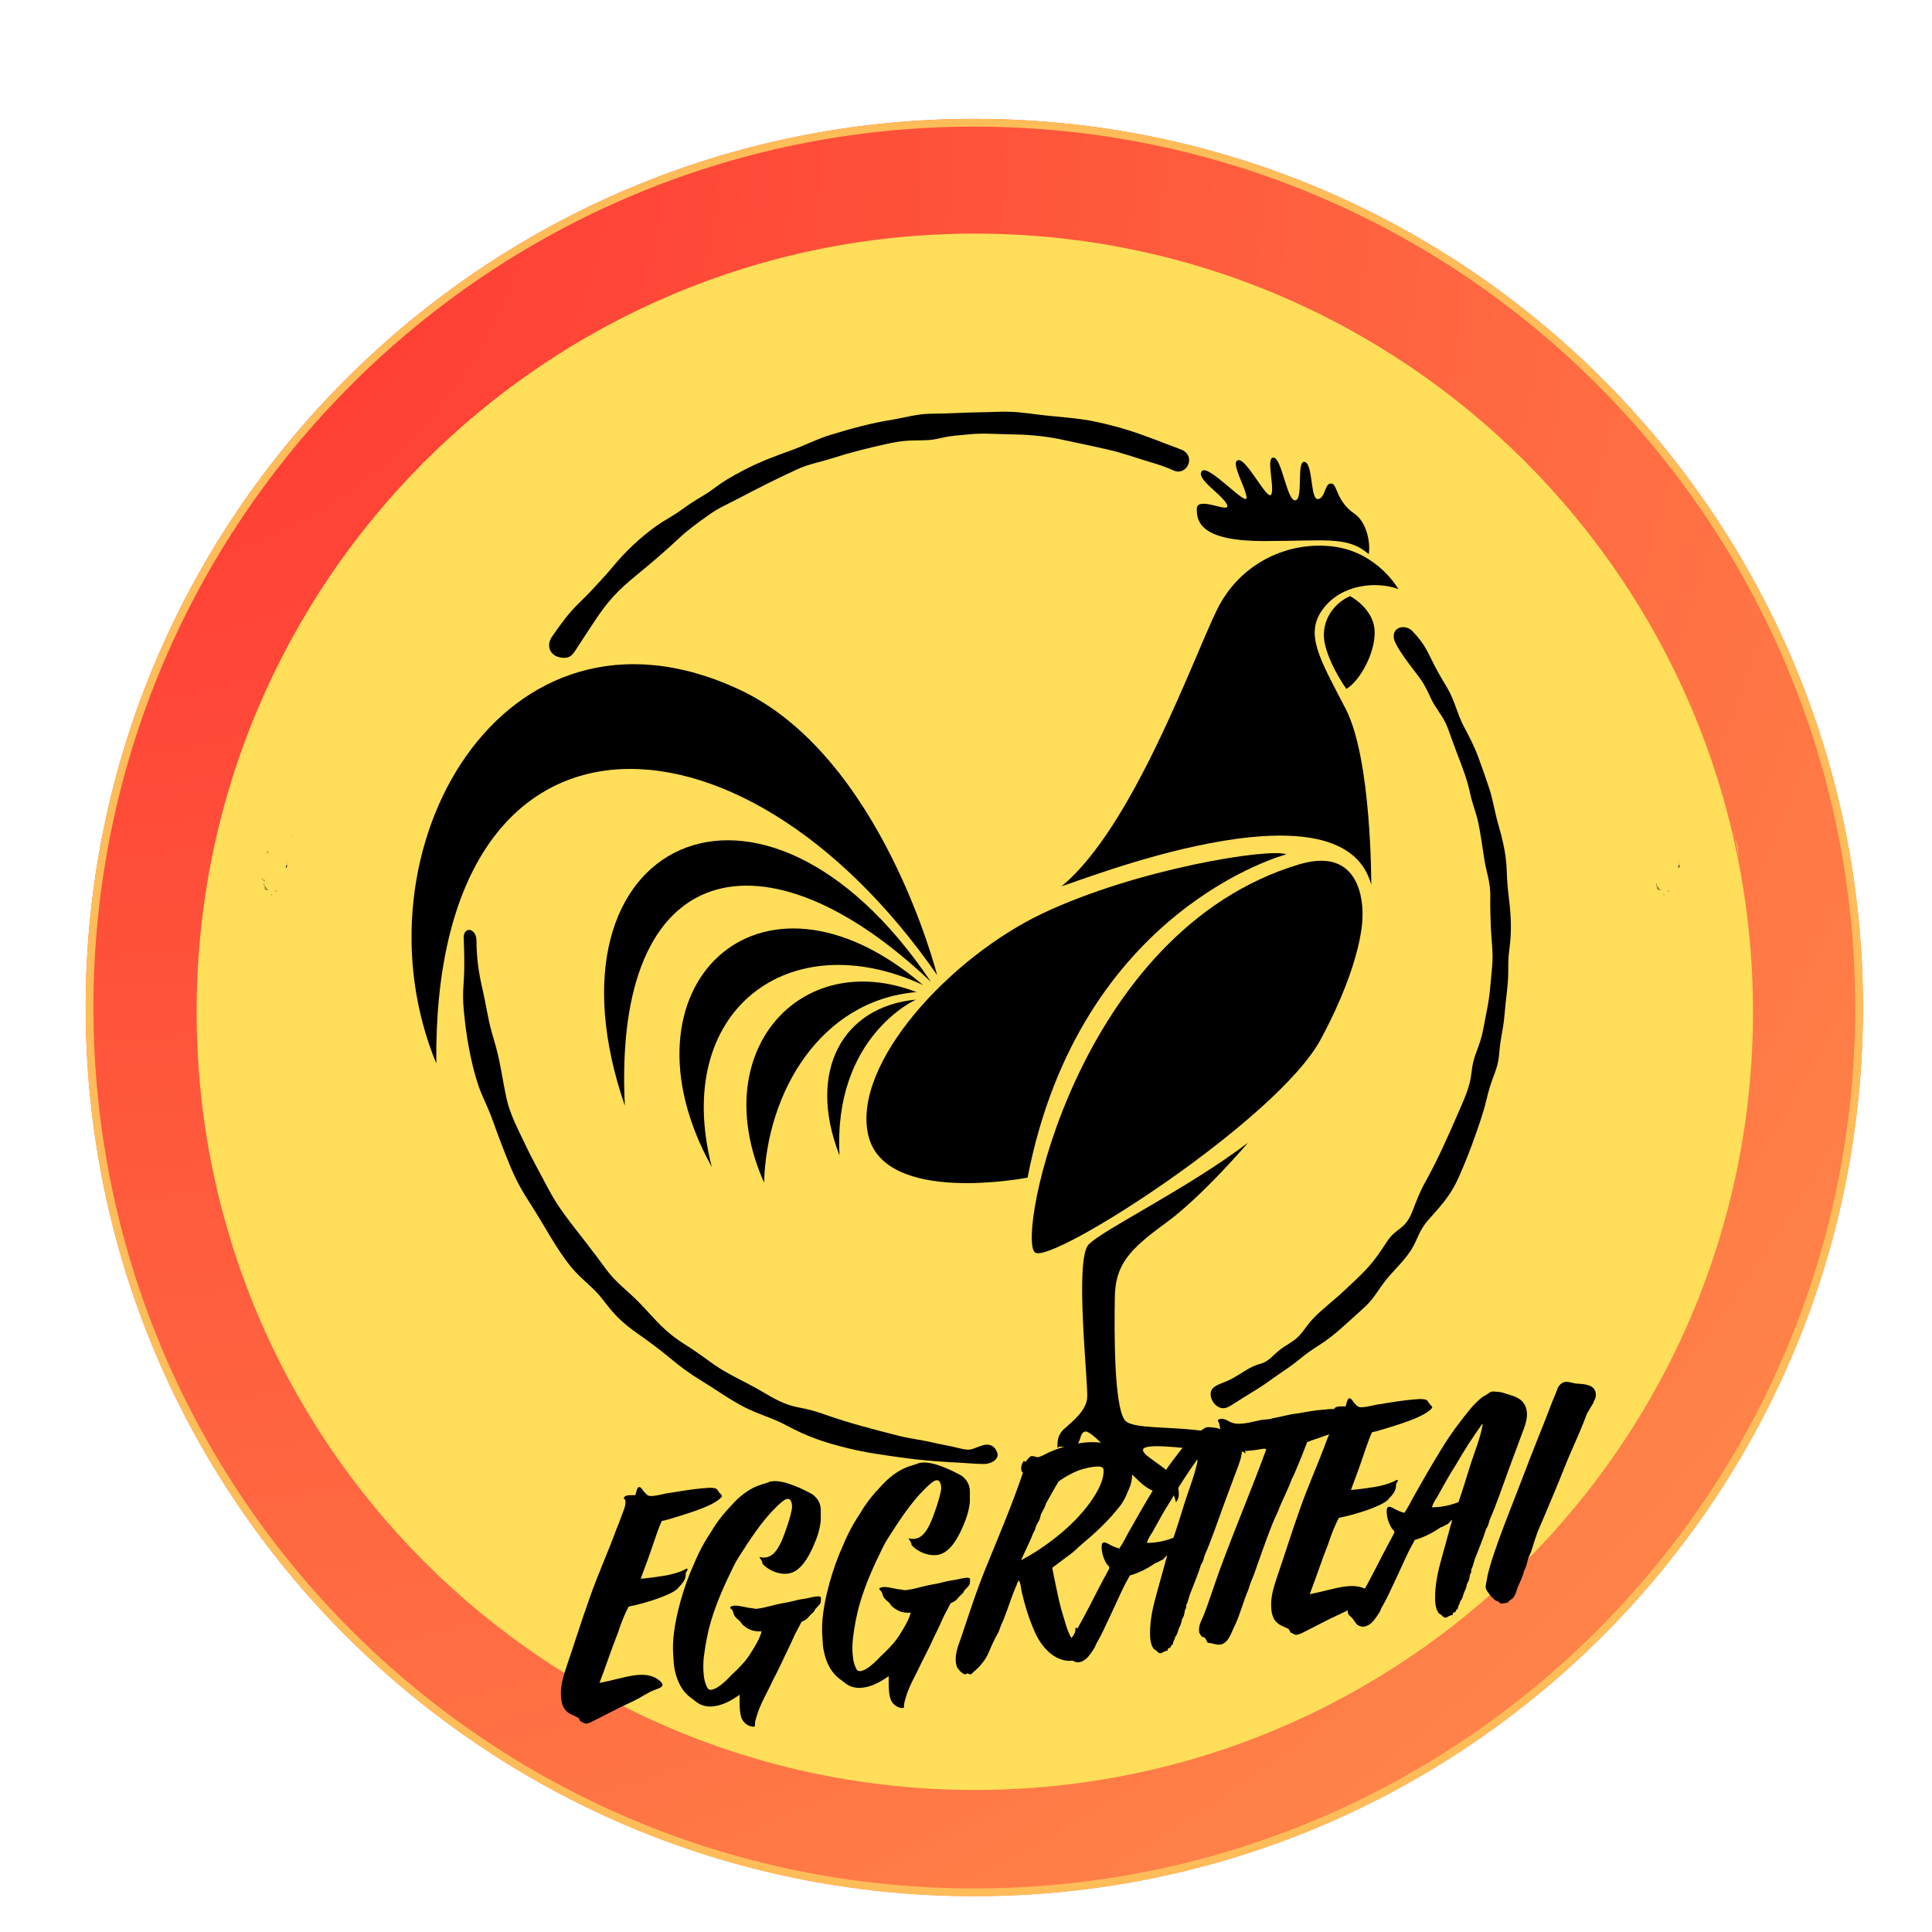
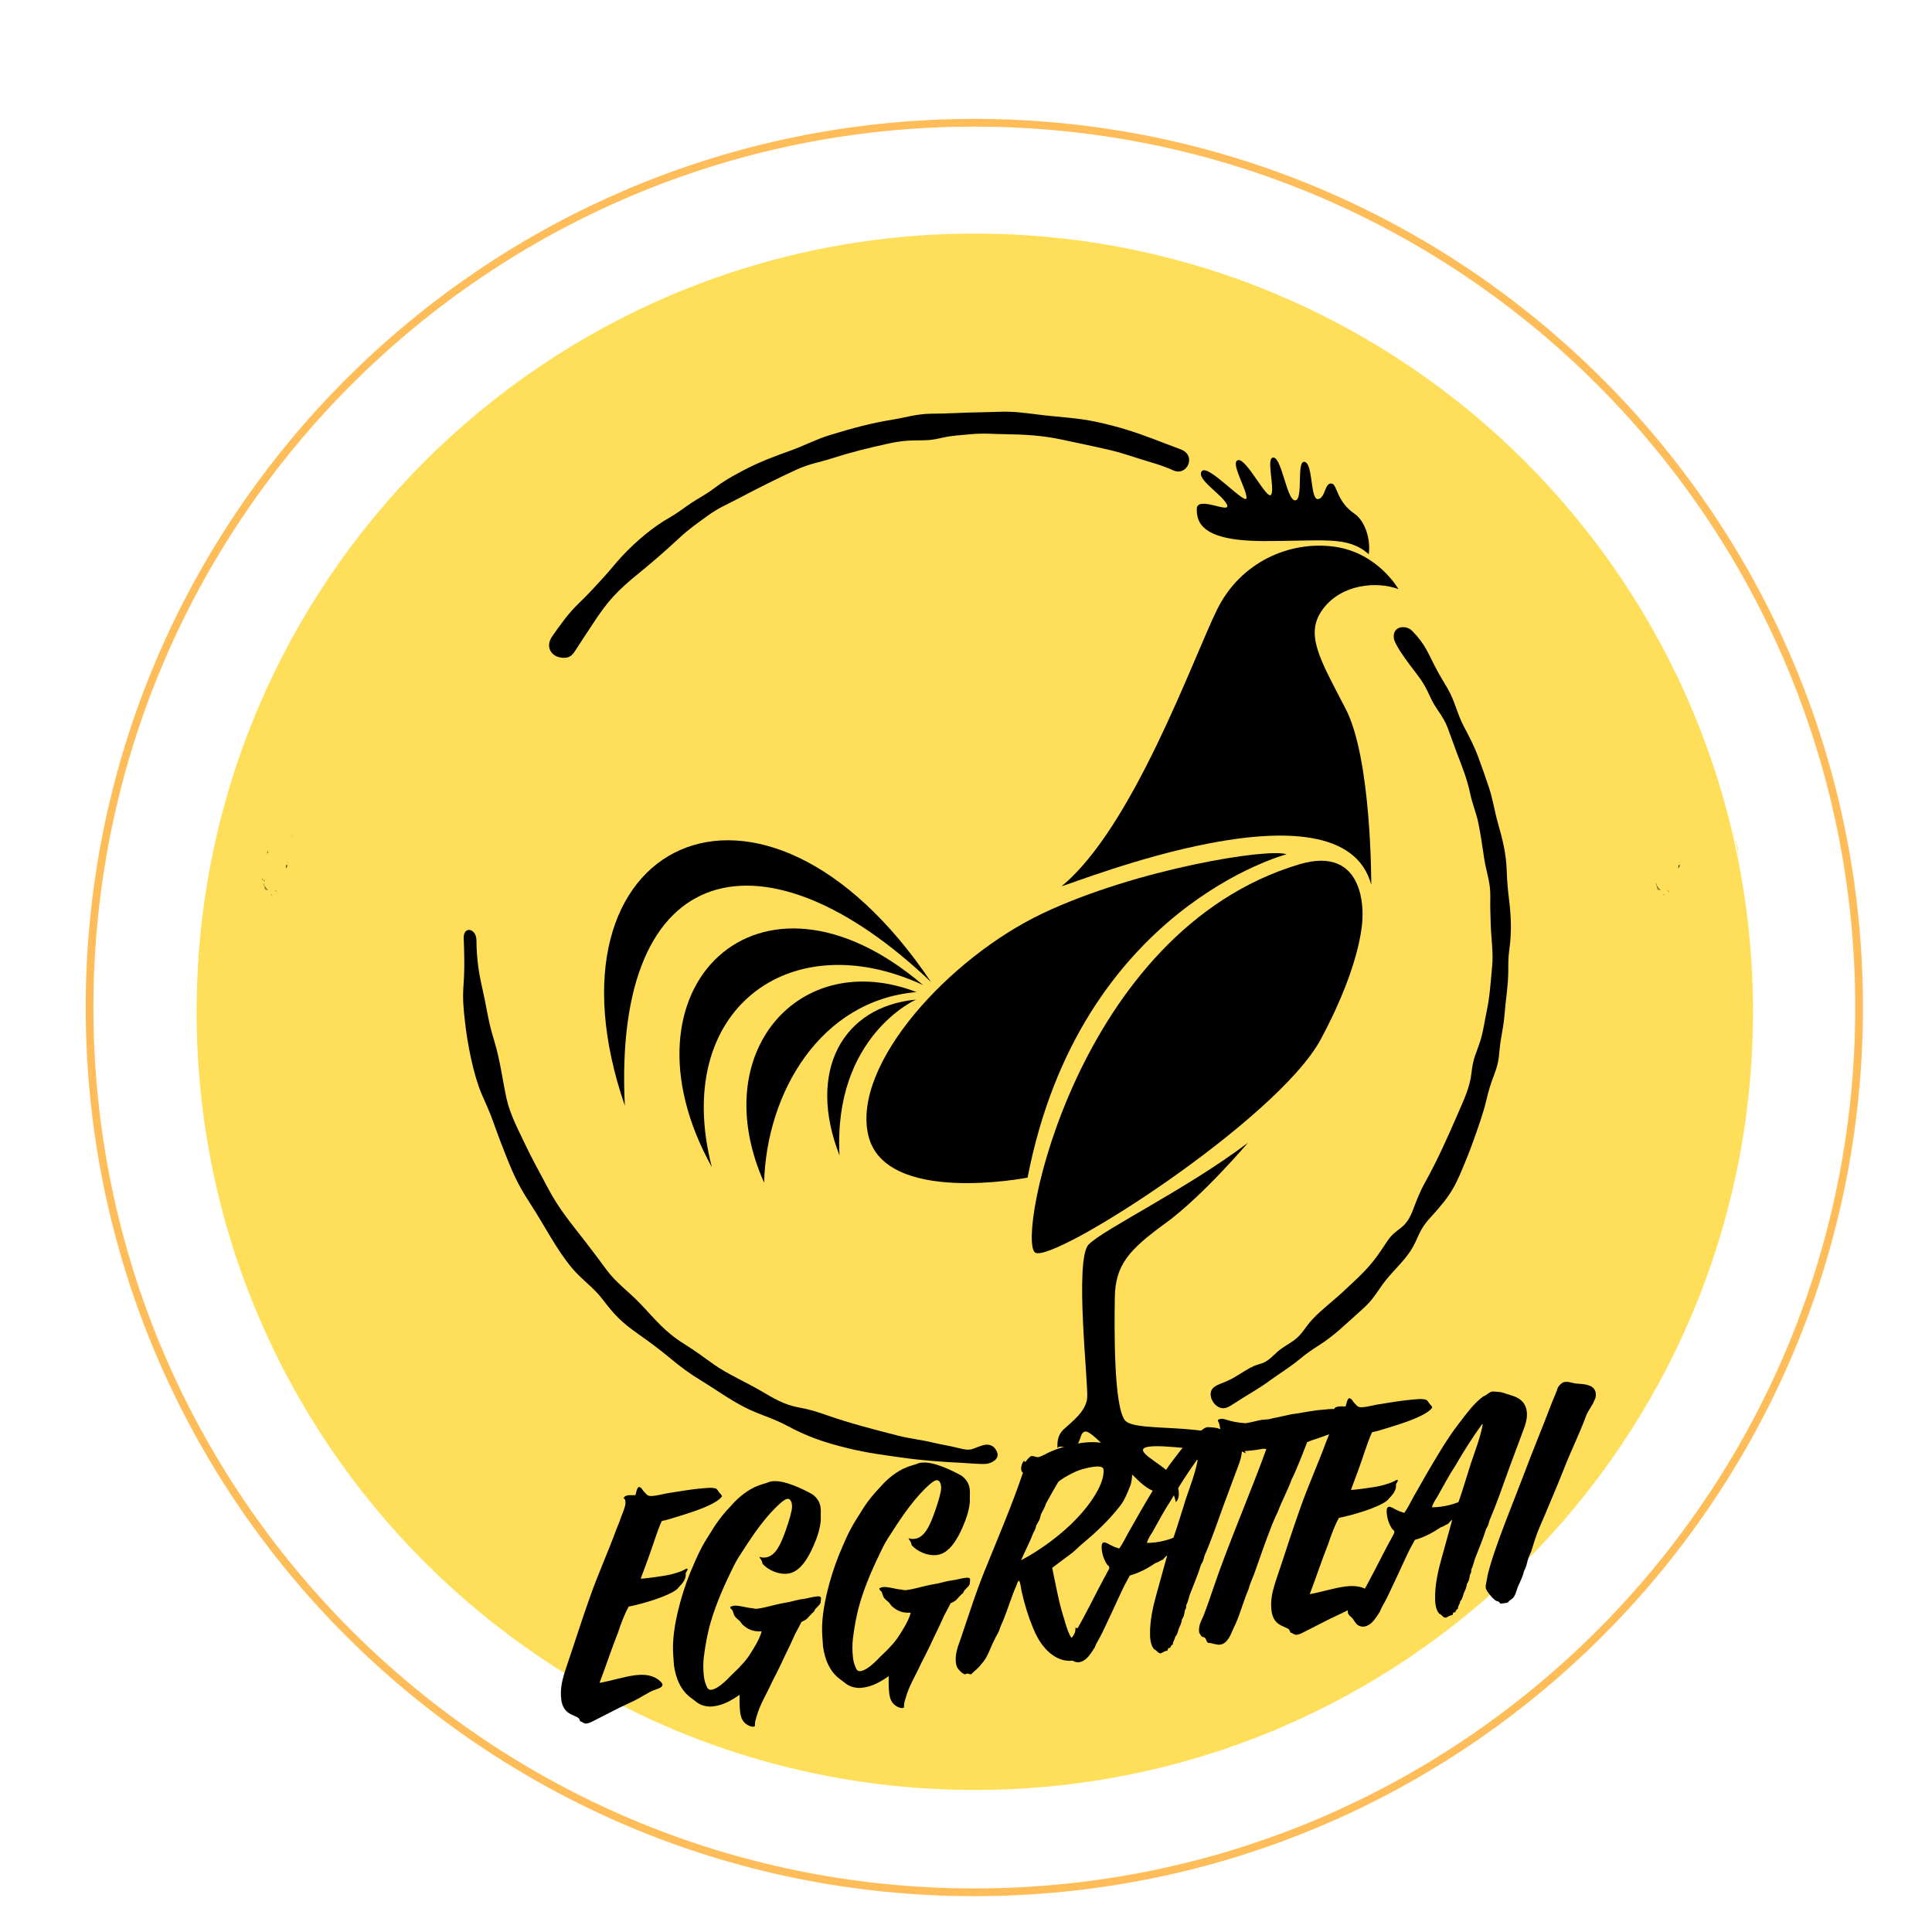
<svg xmlns="http://www.w3.org/2000/svg" width="500" zoomAndPan="magnify" viewBox="0 0 375 375" height="500" preserveAspectRatio="xMidYMid meet" version="1.0">
  <defs>
    <g />
    <clipPath id="4007a888c9">
-       <path d="M 16.633 23.078 L 361.602 23.078 L 361.602 368.043 L 16.633 368.043 Z M 16.633 23.078 " clip-rule="nonzero" />
-     </clipPath>
+       </clipPath>
    <clipPath id="d362547bde">
      <path d="M 189.117 23.078 C 93.855 23.078 16.633 100.301 16.633 195.562 C 16.633 290.82 93.855 368.043 189.117 368.043 C 284.375 368.043 361.602 290.82 361.602 195.562 C 361.602 100.301 284.375 23.078 189.117 23.078 Z M 189.117 23.078 " clip-rule="nonzero" />
    </clipPath>
    <radialGradient gradientTransform="matrix(1, 0, 0, 1, 16.633, 23.077)" gradientUnits="userSpaceOnUse" r="487.858" cx="0" id="190b9338f4" cy="0" fx="0" fy="0">
      <stop stop-opacity="1" stop-color="rgb(100%, 19.345%, 19.241%)" offset="0" />
      <stop stop-opacity="1" stop-color="rgb(100%, 19.566%, 19.307%)" offset="0.008" />
      <stop stop-opacity="1" stop-color="rgb(100%, 19.714%, 19.35%)" offset="0.012" />
      <stop stop-opacity="1" stop-color="rgb(100%, 19.861%, 19.392%)" offset="0.016" />
      <stop stop-opacity="1" stop-color="rgb(100%, 20.009%, 19.435%)" offset="0.02" />
      <stop stop-opacity="1" stop-color="rgb(100%, 20.155%, 19.478%)" offset="0.023" />
      <stop stop-opacity="1" stop-color="rgb(100%, 20.303%, 19.522%)" offset="0.027" />
      <stop stop-opacity="1" stop-color="rgb(100%, 20.451%, 19.565%)" offset="0.031" />
      <stop stop-opacity="1" stop-color="rgb(100%, 20.598%, 19.608%)" offset="0.035" />
      <stop stop-opacity="1" stop-color="rgb(100%, 20.746%, 19.65%)" offset="0.039" />
      <stop stop-opacity="1" stop-color="rgb(100%, 20.892%, 19.693%)" offset="0.043" />
      <stop stop-opacity="1" stop-color="rgb(100%, 21.04%, 19.736%)" offset="0.047" />
      <stop stop-opacity="1" stop-color="rgb(100%, 21.187%, 19.778%)" offset="0.051" />
      <stop stop-opacity="1" stop-color="rgb(100%, 21.335%, 19.823%)" offset="0.055" />
      <stop stop-opacity="1" stop-color="rgb(100%, 21.481%, 19.865%)" offset="0.059" />
      <stop stop-opacity="1" stop-color="rgb(100%, 21.629%, 19.908%)" offset="0.062" />
      <stop stop-opacity="1" stop-color="rgb(100%, 21.776%, 19.951%)" offset="0.066" />
      <stop stop-opacity="1" stop-color="rgb(100%, 21.924%, 19.994%)" offset="0.07" />
      <stop stop-opacity="1" stop-color="rgb(100%, 22.07%, 20.036%)" offset="0.074" />
      <stop stop-opacity="1" stop-color="rgb(100%, 22.218%, 20.081%)" offset="0.078" />
      <stop stop-opacity="1" stop-color="rgb(100%, 22.365%, 20.123%)" offset="0.082" />
      <stop stop-opacity="1" stop-color="rgb(100%, 22.513%, 20.166%)" offset="0.086" />
      <stop stop-opacity="1" stop-color="rgb(100%, 22.659%, 20.209%)" offset="0.09" />
      <stop stop-opacity="1" stop-color="rgb(100%, 22.807%, 20.251%)" offset="0.094" />
      <stop stop-opacity="1" stop-color="rgb(100%, 22.954%, 20.294%)" offset="0.098" />
      <stop stop-opacity="1" stop-color="rgb(100%, 23.102%, 20.338%)" offset="0.102" />
      <stop stop-opacity="1" stop-color="rgb(100%, 23.248%, 20.381%)" offset="0.105" />
      <stop stop-opacity="1" stop-color="rgb(100%, 23.396%, 20.424%)" offset="0.109" />
      <stop stop-opacity="1" stop-color="rgb(100%, 23.543%, 20.467%)" offset="0.113" />
      <stop stop-opacity="1" stop-color="rgb(100%, 23.691%, 20.509%)" offset="0.117" />
      <stop stop-opacity="1" stop-color="rgb(100%, 23.837%, 20.552%)" offset="0.121" />
      <stop stop-opacity="1" stop-color="rgb(100%, 23.985%, 20.596%)" offset="0.125" />
      <stop stop-opacity="1" stop-color="rgb(100%, 24.132%, 20.639%)" offset="0.129" />
      <stop stop-opacity="1" stop-color="rgb(100%, 24.28%, 20.682%)" offset="0.133" />
      <stop stop-opacity="1" stop-color="rgb(100%, 24.426%, 20.724%)" offset="0.137" />
      <stop stop-opacity="1" stop-color="rgb(100%, 24.574%, 20.767%)" offset="0.141" />
      <stop stop-opacity="1" stop-color="rgb(100%, 24.721%, 20.81%)" offset="0.145" />
      <stop stop-opacity="1" stop-color="rgb(100%, 24.869%, 20.853%)" offset="0.148" />
      <stop stop-opacity="1" stop-color="rgb(100%, 25.015%, 20.897%)" offset="0.152" />
      <stop stop-opacity="1" stop-color="rgb(100%, 25.163%, 20.94%)" offset="0.156" />
      <stop stop-opacity="1" stop-color="rgb(100%, 25.31%, 20.982%)" offset="0.16" />
      <stop stop-opacity="1" stop-color="rgb(100%, 25.458%, 21.025%)" offset="0.164" />
      <stop stop-opacity="1" stop-color="rgb(100%, 25.604%, 21.068%)" offset="0.168" />
      <stop stop-opacity="1" stop-color="rgb(100%, 25.752%, 21.111%)" offset="0.172" />
      <stop stop-opacity="1" stop-color="rgb(100%, 25.899%, 21.155%)" offset="0.176" />
      <stop stop-opacity="1" stop-color="rgb(100%, 26.047%, 21.198%)" offset="0.18" />
      <stop stop-opacity="1" stop-color="rgb(100%, 26.193%, 21.24%)" offset="0.184" />
      <stop stop-opacity="1" stop-color="rgb(100%, 26.341%, 21.283%)" offset="0.188" />
      <stop stop-opacity="1" stop-color="rgb(100%, 26.489%, 21.326%)" offset="0.191" />
      <stop stop-opacity="1" stop-color="rgb(100%, 26.636%, 21.368%)" offset="0.195" />
      <stop stop-opacity="1" stop-color="rgb(100%, 26.784%, 21.413%)" offset="0.199" />
      <stop stop-opacity="1" stop-color="rgb(100%, 26.93%, 21.455%)" offset="0.203" />
      <stop stop-opacity="1" stop-color="rgb(100%, 27.078%, 21.498%)" offset="0.207" />
      <stop stop-opacity="1" stop-color="rgb(100%, 27.225%, 21.541%)" offset="0.211" />
      <stop stop-opacity="1" stop-color="rgb(100%, 27.373%, 21.584%)" offset="0.215" />
      <stop stop-opacity="1" stop-color="rgb(100%, 27.519%, 21.626%)" offset="0.219" />
      <stop stop-opacity="1" stop-color="rgb(100%, 27.667%, 21.671%)" offset="0.223" />
      <stop stop-opacity="1" stop-color="rgb(100%, 27.814%, 21.713%)" offset="0.227" />
      <stop stop-opacity="1" stop-color="rgb(100%, 27.962%, 21.756%)" offset="0.23" />
      <stop stop-opacity="1" stop-color="rgb(100%, 28.108%, 21.799%)" offset="0.234" />
      <stop stop-opacity="1" stop-color="rgb(100%, 28.256%, 21.841%)" offset="0.238" />
      <stop stop-opacity="1" stop-color="rgb(100%, 28.403%, 21.884%)" offset="0.242" />
      <stop stop-opacity="1" stop-color="rgb(100%, 28.551%, 21.927%)" offset="0.246" />
      <stop stop-opacity="1" stop-color="rgb(100%, 28.697%, 21.971%)" offset="0.25" />
      <stop stop-opacity="1" stop-color="rgb(100%, 28.918%, 22.035%)" offset="0.254" />
      <stop stop-opacity="1" stop-color="rgb(100%, 29.213%, 22.121%)" offset="0.262" />
      <stop stop-opacity="1" stop-color="rgb(100%, 29.507%, 22.206%)" offset="0.27" />
      <stop stop-opacity="1" stop-color="rgb(100%, 29.802%, 22.293%)" offset="0.277" />
      <stop stop-opacity="1" stop-color="rgb(100%, 30.096%, 22.379%)" offset="0.285" />
      <stop stop-opacity="1" stop-color="rgb(100%, 30.391%, 22.464%)" offset="0.293" />
      <stop stop-opacity="1" stop-color="rgb(100%, 30.685%, 22.551%)" offset="0.301" />
      <stop stop-opacity="1" stop-color="rgb(100%, 30.98%, 22.636%)" offset="0.309" />
      <stop stop-opacity="1" stop-color="rgb(100%, 31.274%, 22.722%)" offset="0.316" />
      <stop stop-opacity="1" stop-color="rgb(100%, 31.569%, 22.809%)" offset="0.324" />
      <stop stop-opacity="1" stop-color="rgb(100%, 31.863%, 22.894%)" offset="0.332" />
      <stop stop-opacity="1" stop-color="rgb(100%, 32.158%, 22.98%)" offset="0.34" />
      <stop stop-opacity="1" stop-color="rgb(100%, 32.452%, 23.067%)" offset="0.348" />
      <stop stop-opacity="1" stop-color="rgb(100%, 32.747%, 23.152%)" offset="0.355" />
      <stop stop-opacity="1" stop-color="rgb(100%, 33.041%, 23.238%)" offset="0.363" />
      <stop stop-opacity="1" stop-color="rgb(100%, 33.336%, 23.325%)" offset="0.371" />
      <stop stop-opacity="1" stop-color="rgb(100%, 33.63%, 23.41%)" offset="0.379" />
      <stop stop-opacity="1" stop-color="rgb(100%, 33.925%, 23.495%)" offset="0.387" />
      <stop stop-opacity="1" stop-color="rgb(100%, 34.219%, 23.582%)" offset="0.395" />
      <stop stop-opacity="1" stop-color="rgb(100%, 34.514%, 23.668%)" offset="0.402" />
      <stop stop-opacity="1" stop-color="rgb(100%, 34.808%, 23.753%)" offset="0.41" />
      <stop stop-opacity="1" stop-color="rgb(100%, 35.103%, 23.84%)" offset="0.418" />
      <stop stop-opacity="1" stop-color="rgb(100%, 35.397%, 23.926%)" offset="0.426" />
      <stop stop-opacity="1" stop-color="rgb(100%, 35.692%, 24.011%)" offset="0.434" />
      <stop stop-opacity="1" stop-color="rgb(100%, 35.986%, 24.097%)" offset="0.441" />
      <stop stop-opacity="1" stop-color="rgb(100%, 36.281%, 24.184%)" offset="0.449" />
      <stop stop-opacity="1" stop-color="rgb(100%, 36.575%, 24.269%)" offset="0.457" />
      <stop stop-opacity="1" stop-color="rgb(100%, 36.87%, 24.355%)" offset="0.465" />
      <stop stop-opacity="1" stop-color="rgb(100%, 37.164%, 24.442%)" offset="0.473" />
      <stop stop-opacity="1" stop-color="rgb(100%, 37.459%, 24.527%)" offset="0.48" />
      <stop stop-opacity="1" stop-color="rgb(100%, 37.753%, 24.612%)" offset="0.488" />
      <stop stop-opacity="1" stop-color="rgb(100%, 38.048%, 24.699%)" offset="0.496" />
      <stop stop-opacity="1" stop-color="rgb(100%, 38.269%, 24.763%)" offset="0.504" />
      <stop stop-opacity="1" stop-color="rgb(100%, 38.417%, 24.806%)" offset="0.508" />
      <stop stop-opacity="1" stop-color="rgb(100%, 38.564%, 24.849%)" offset="0.512" />
      <stop stop-opacity="1" stop-color="rgb(100%, 38.712%, 24.893%)" offset="0.516" />
      <stop stop-opacity="1" stop-color="rgb(100%, 38.86%, 24.936%)" offset="0.52" />
      <stop stop-opacity="1" stop-color="rgb(100%, 39.006%, 24.979%)" offset="0.523" />
      <stop stop-opacity="1" stop-color="rgb(100%, 39.154%, 25.021%)" offset="0.527" />
      <stop stop-opacity="1" stop-color="rgb(100%, 39.301%, 25.064%)" offset="0.531" />
      <stop stop-opacity="1" stop-color="rgb(100%, 39.449%, 25.107%)" offset="0.535" />
      <stop stop-opacity="1" stop-color="rgb(100%, 39.595%, 25.15%)" offset="0.539" />
      <stop stop-opacity="1" stop-color="rgb(100%, 39.743%, 25.194%)" offset="0.543" />
      <stop stop-opacity="1" stop-color="rgb(100%, 39.89%, 25.237%)" offset="0.547" />
      <stop stop-opacity="1" stop-color="rgb(100%, 40.038%, 25.279%)" offset="0.551" />
      <stop stop-opacity="1" stop-color="rgb(100%, 40.184%, 25.322%)" offset="0.555" />
      <stop stop-opacity="1" stop-color="rgb(100%, 40.332%, 25.365%)" offset="0.559" />
      <stop stop-opacity="1" stop-color="rgb(100%, 40.479%, 25.407%)" offset="0.562" />
      <stop stop-opacity="1" stop-color="rgb(100%, 40.627%, 25.452%)" offset="0.566" />
      <stop stop-opacity="1" stop-color="rgb(100%, 40.773%, 25.494%)" offset="0.57" />
      <stop stop-opacity="1" stop-color="rgb(100%, 40.921%, 25.537%)" offset="0.574" />
      <stop stop-opacity="1" stop-color="rgb(100%, 41.068%, 25.58%)" offset="0.578" />
      <stop stop-opacity="1" stop-color="rgb(100%, 41.216%, 25.623%)" offset="0.582" />
      <stop stop-opacity="1" stop-color="rgb(100%, 41.362%, 25.665%)" offset="0.586" />
      <stop stop-opacity="1" stop-color="rgb(100%, 41.51%, 25.71%)" offset="0.59" />
      <stop stop-opacity="1" stop-color="rgb(100%, 41.656%, 25.752%)" offset="0.594" />
      <stop stop-opacity="1" stop-color="rgb(100%, 41.805%, 25.795%)" offset="0.598" />
      <stop stop-opacity="1" stop-color="rgb(100%, 41.951%, 25.838%)" offset="0.602" />
      <stop stop-opacity="1" stop-color="rgb(100%, 42.099%, 25.88%)" offset="0.605" />
      <stop stop-opacity="1" stop-color="rgb(100%, 42.245%, 25.923%)" offset="0.609" />
      <stop stop-opacity="1" stop-color="rgb(100%, 42.393%, 25.967%)" offset="0.613" />
      <stop stop-opacity="1" stop-color="rgb(100%, 42.54%, 26.01%)" offset="0.617" />
      <stop stop-opacity="1" stop-color="rgb(100%, 42.688%, 26.053%)" offset="0.621" />
      <stop stop-opacity="1" stop-color="rgb(100%, 42.834%, 26.096%)" offset="0.625" />
      <stop stop-opacity="1" stop-color="rgb(100%, 43.056%, 26.16%)" offset="0.629" />
      <stop stop-opacity="1" stop-color="rgb(100%, 43.35%, 26.245%)" offset="0.637" />
      <stop stop-opacity="1" stop-color="rgb(100%, 43.645%, 26.332%)" offset="0.645" />
      <stop stop-opacity="1" stop-color="rgb(100%, 43.939%, 26.418%)" offset="0.652" />
      <stop stop-opacity="1" stop-color="rgb(100%, 44.234%, 26.503%)" offset="0.66" />
      <stop stop-opacity="1" stop-color="rgb(100%, 44.528%, 26.59%)" offset="0.668" />
      <stop stop-opacity="1" stop-color="rgb(100%, 44.823%, 26.675%)" offset="0.676" />
      <stop stop-opacity="1" stop-color="rgb(100%, 45.117%, 26.761%)" offset="0.684" />
      <stop stop-opacity="1" stop-color="rgb(100%, 45.412%, 26.848%)" offset="0.691" />
      <stop stop-opacity="1" stop-color="rgb(100%, 45.706%, 26.933%)" offset="0.699" />
      <stop stop-opacity="1" stop-color="rgb(100%, 46.001%, 27.019%)" offset="0.707" />
      <stop stop-opacity="1" stop-color="rgb(100%, 46.295%, 27.106%)" offset="0.715" />
      <stop stop-opacity="1" stop-color="rgb(100%, 46.59%, 27.191%)" offset="0.723" />
      <stop stop-opacity="1" stop-color="rgb(100%, 46.884%, 27.277%)" offset="0.73" />
      <stop stop-opacity="1" stop-color="rgb(100%, 47.179%, 27.364%)" offset="0.738" />
      <stop stop-opacity="1" stop-color="rgb(100%, 47.473%, 27.449%)" offset="0.746" />
      <stop stop-opacity="1" stop-color="rgb(100%, 47.694%, 27.513%)" offset="0.754" />
      <stop stop-opacity="1" stop-color="rgb(100%, 47.842%, 27.556%)" offset="0.758" />
      <stop stop-opacity="1" stop-color="rgb(100%, 47.989%, 27.6%)" offset="0.762" />
      <stop stop-opacity="1" stop-color="rgb(100%, 48.137%, 27.643%)" offset="0.766" />
      <stop stop-opacity="1" stop-color="rgb(100%, 48.283%, 27.686%)" offset="0.77" />
      <stop stop-opacity="1" stop-color="rgb(100%, 48.431%, 27.728%)" offset="0.773" />
      <stop stop-opacity="1" stop-color="rgb(100%, 48.578%, 27.771%)" offset="0.777" />
      <stop stop-opacity="1" stop-color="rgb(100%, 48.726%, 27.814%)" offset="0.781" />
      <stop stop-opacity="1" stop-color="rgb(100%, 48.872%, 27.858%)" offset="0.785" />
      <stop stop-opacity="1" stop-color="rgb(100%, 49.02%, 27.901%)" offset="0.789" />
      <stop stop-opacity="1" stop-color="rgb(100%, 49.167%, 27.943%)" offset="0.793" />
      <stop stop-opacity="1" stop-color="rgb(100%, 49.315%, 27.986%)" offset="0.797" />
      <stop stop-opacity="1" stop-color="rgb(100%, 49.461%, 28.029%)" offset="0.801" />
      <stop stop-opacity="1" stop-color="rgb(100%, 49.609%, 28.072%)" offset="0.805" />
      <stop stop-opacity="1" stop-color="rgb(100%, 49.756%, 28.116%)" offset="0.809" />
      <stop stop-opacity="1" stop-color="rgb(100%, 49.904%, 28.159%)" offset="0.812" />
      <stop stop-opacity="1" stop-color="rgb(100%, 50.124%, 28.223%)" offset="0.816" />
      <stop stop-opacity="1" stop-color="rgb(100%, 50.418%, 28.308%)" offset="0.824" />
      <stop stop-opacity="1" stop-color="rgb(100%, 50.713%, 28.394%)" offset="0.832" />
      <stop stop-opacity="1" stop-color="rgb(100%, 51.009%, 28.481%)" offset="0.84" />
      <stop stop-opacity="1" stop-color="rgb(100%, 51.303%, 28.566%)" offset="0.848" />
      <stop stop-opacity="1" stop-color="rgb(100%, 51.598%, 28.651%)" offset="0.855" />
      <stop stop-opacity="1" stop-color="rgb(100%, 51.892%, 28.738%)" offset="0.863" />
      <stop stop-opacity="1" stop-color="rgb(100%, 52.187%, 28.824%)" offset="0.871" />
      <stop stop-opacity="1" stop-color="rgb(100%, 52.408%, 28.888%)" offset="0.879" />
      <stop stop-opacity="1" stop-color="rgb(100%, 52.554%, 28.932%)" offset="0.883" />
      <stop stop-opacity="1" stop-color="rgb(100%, 52.702%, 28.975%)" offset="0.887" />
      <stop stop-opacity="1" stop-color="rgb(100%, 52.849%, 29.018%)" offset="0.891" />
      <stop stop-opacity="1" stop-color="rgb(100%, 52.997%, 29.06%)" offset="0.895" />
      <stop stop-opacity="1" stop-color="rgb(100%, 53.143%, 29.103%)" offset="0.898" />
      <stop stop-opacity="1" stop-color="rgb(100%, 53.291%, 29.146%)" offset="0.902" />
      <stop stop-opacity="1" stop-color="rgb(100%, 53.438%, 29.19%)" offset="0.906" />
      <stop stop-opacity="1" stop-color="rgb(100%, 53.659%, 29.254%)" offset="0.91" />
      <stop stop-opacity="1" stop-color="rgb(100%, 53.954%, 29.34%)" offset="0.918" />
      <stop stop-opacity="1" stop-color="rgb(100%, 54.248%, 29.425%)" offset="0.926" />
      <stop stop-opacity="1" stop-color="rgb(100%, 54.543%, 29.512%)" offset="0.934" />
      <stop stop-opacity="1" stop-color="rgb(100%, 54.764%, 29.576%)" offset="0.941" />
      <stop stop-opacity="1" stop-color="rgb(100%, 54.91%, 29.619%)" offset="0.945" />
      <stop stop-opacity="1" stop-color="rgb(100%, 55.058%, 29.662%)" offset="0.949" />
      <stop stop-opacity="1" stop-color="rgb(100%, 55.205%, 29.704%)" offset="0.953" />
      <stop stop-opacity="1" stop-color="rgb(100%, 55.426%, 29.77%)" offset="0.957" />
      <stop stop-opacity="1" stop-color="rgb(100%, 55.721%, 29.855%)" offset="0.965" />
      <stop stop-opacity="1" stop-color="rgb(100%, 55.942%, 29.919%)" offset="0.973" />
      <stop stop-opacity="1" stop-color="rgb(100%, 56.088%, 29.962%)" offset="0.977" />
      <stop stop-opacity="1" stop-color="rgb(100%, 56.31%, 30.028%)" offset="0.98" />
      <stop stop-opacity="1" stop-color="rgb(100%, 56.531%, 30.092%)" offset="0.988" />
      <stop stop-opacity="1" stop-color="rgb(100%, 56.75%, 30.156%)" offset="0.992" />
      <stop stop-opacity="1" stop-color="rgb(100%, 56.898%, 30.199%)" offset="1" />
    </radialGradient>
    <clipPath id="0067202358">
      <path d="M 16.633 23.078 L 361.598 23.078 L 361.598 368.043 L 16.633 368.043 Z M 16.633 23.078 " clip-rule="nonzero" />
    </clipPath>
    <clipPath id="f6b233cfcd">
      <path d="M 189.113 23.078 C 93.855 23.078 16.633 100.301 16.633 195.559 C 16.633 290.82 93.855 368.043 189.113 368.043 C 284.375 368.043 361.598 290.82 361.598 195.559 C 361.598 100.301 284.375 23.078 189.113 23.078 Z M 189.113 23.078 " clip-rule="nonzero" />
    </clipPath>
    <clipPath id="2cef4f76c9">
      <path d="M 38.164 45.34 L 340.254 45.34 L 340.254 347.43 L 38.164 347.43 Z M 38.164 45.34 " clip-rule="nonzero" />
    </clipPath>
    <clipPath id="59d6bcd107">
      <path d="M 189.207 45.34 C 105.789 45.34 38.164 112.965 38.164 196.387 C 38.164 279.805 105.789 347.43 189.207 347.43 C 272.629 347.43 340.254 279.805 340.254 196.387 C 340.254 112.965 272.629 45.34 189.207 45.34 Z M 189.207 45.34 " clip-rule="nonzero" />
    </clipPath>
    <clipPath id="d7c5bf0c66">
      <path d="M 89 79.711 L 294 79.711 L 294 285 L 89 285 Z M 89 79.711 " clip-rule="nonzero" />
    </clipPath>
    <clipPath id="ad8065432b">
      <path d="M 205 221 L 243 221 L 243 291.922 L 205 291.922 Z M 205 221 " clip-rule="nonzero" />
    </clipPath>
    <clipPath id="3d1f2f05de">
      <path d="M 47.125 160 L 62 160 L 62 175 L 47.125 175 Z M 47.125 160 " clip-rule="nonzero" />
    </clipPath>
    <clipPath id="2ecea92559">
      <path d="M 318 160 L 332.875 160 L 332.875 175 L 318 175 Z M 318 160 " clip-rule="nonzero" />
    </clipPath>
    <clipPath id="376aa8f936">
      <path d="M 42.695 155.586 L 67.445 155.586 L 67.445 180.336 L 42.695 180.336 Z M 42.695 155.586 " clip-rule="nonzero" />
    </clipPath>
    <clipPath id="959cfade92">
      <path d="M 312.961 155.586 L 337.711 155.586 L 337.711 180.336 L 312.961 180.336 Z M 312.961 155.586 " clip-rule="nonzero" />
    </clipPath>
  </defs>
  <g clip-path="url(#4007a888c9)">
    <g clip-path="url(#d362547bde)">
      <path fill="url(#190b9338f4)" d="M 16.633 23.078 L 16.633 368.043 L 361.602 368.043 L 361.602 23.078 Z M 16.633 23.078 " fill-rule="nonzero" />
    </g>
  </g>
  <g clip-path="url(#0067202358)">
    <g clip-path="url(#f6b233cfcd)">
      <path stroke-linecap="butt" transform="matrix(0.75, 0, 0, 0.75, 16.633, 23.077)" fill="none" stroke-linejoin="miter" d="M 229.974 0.002 C 102.964 0.002 0 102.965 0 229.976 C 0 356.991 102.964 459.955 229.974 459.955 C 356.99 459.955 459.953 356.991 459.953 229.976 C 459.953 102.965 356.99 0.002 229.974 0.002 Z M 229.974 0.002 " stroke="#ffbd59" stroke-width="4" stroke-opacity="1" stroke-miterlimit="4" />
    </g>
  </g>
  <g clip-path="url(#2cef4f76c9)">
    <g clip-path="url(#59d6bcd107)">
      <path fill="#ffde59" d="M 38.164 45.34 L 340.254 45.34 L 340.254 347.43 L 38.164 347.43 Z M 38.164 45.34 " fill-opacity="1" fill-rule="nonzero" />
    </g>
  </g>
  <g clip-path="url(#d7c5bf0c66)">
    <path fill="#000000" d="M 95.77 217.84 C 95.055 215.816 94.309 214.258 93.477 212.32 C 91.867 208.551 90.699 202.43 90.254 198.324 C 89.945 195.516 89.773 193.965 89.973 191.098 C 90.102 189.223 90.141 187.82 90.109 185.938 C 90.09 184.637 90.07 183.492 90.008 182.176 C 89.883 179.652 92.461 180.129 92.48 182.535 C 92.508 186.055 92.895 188.742 93.688 192.148 C 94.332 194.918 94.664 197.52 95.434 200.316 C 95.586 200.883 95.754 201.441 95.922 202.004 C 97.102 205.855 97.48 209.383 98.324 213.25 C 99.059 216.473 100.594 219.258 101.984 222.227 C 103.215 224.855 104.793 227.621 106.148 230.227 C 108.445 234.648 110.727 237.266 113.719 241.141 C 115.098 242.926 116.379 244.633 117.711 246.449 C 119.543 248.949 121.988 250.668 124.152 252.914 C 127.418 256.309 128.859 258.402 133.023 261.004 C 135.027 262.254 136.668 263.496 138.57 264.848 C 141.215 266.723 144.875 268.312 147.773 270.016 C 150.137 271.398 152.195 272.66 154.922 273.16 C 157.148 273.57 158.438 273.969 160.559 274.715 C 164.922 276.254 169.906 277.535 174.406 278.68 C 176.629 279.242 178.871 279.473 181.133 280.016 C 182.773 280.406 184.332 280.629 185.996 281.055 C 188.688 281.738 188.41 281.246 190.773 280.527 C 192.074 280.133 193.156 280.684 193.578 282.004 C 193.965 283.223 192.465 284.043 191.375 284.137 C 190.262 284.23 187.926 283.992 186.715 283.934 C 183.039 283.762 179.141 283.484 175.504 282.977 C 171.633 282.434 168.305 282.023 164.473 281.078 C 160.02 279.98 156.734 278.875 152.68 276.688 C 150.035 275.262 147.258 274.539 144.535 273.152 C 141.586 271.648 138.922 269.684 136.098 267.969 C 133.676 266.5 132.156 265.348 129.988 263.551 C 127.906 261.828 126.051 260.461 123.852 258.91 C 120.637 256.641 119.355 255.332 116.973 252.211 C 115.152 249.82 112.918 248.398 110.98 246.074 C 108.004 242.512 105.684 237.871 103.117 233.93 C 101.23 231.027 100.172 229.125 98.848 225.895 C 97.758 223.23 96.73 220.555 95.77 217.84 M 235.133 271.484 C 234.383 269.129 236.535 268.793 238.18 268.059 C 239.84 267.312 240.984 266.43 242.508 265.574 C 244.957 264.242 245.008 265.215 247.406 262.883 C 248.812 261.516 249.68 261.215 251.148 260.168 C 252.711 259.055 253.398 257.512 254.715 256.109 C 256.633 254.07 258.773 252.527 260.816 250.602 C 263.883 247.711 265.836 246.09 268.223 242.477 C 268.59 241.922 268.957 241.367 269.332 240.816 C 271.156 238.16 272.711 238.812 274.184 235.027 C 274.992 232.938 275.512 231.477 276.617 229.488 C 279.012 225.184 281.062 220.578 283.02 216.059 C 284.113 213.523 285.316 211.027 285.609 208.273 C 285.93 205.258 286.547 204.516 287.371 201.891 C 287.898 200.199 288.199 197.992 288.582 196.207 C 289.203 193.285 289.34 190.457 289.629 187.496 C 289.875 184.957 289.441 182.129 289.352 179.52 C 289.285 177.629 289.234 175.949 289.27 174.051 C 289.316 171.207 288.508 169.395 288.09 166.695 C 287.754 164.438 287.387 161.871 286.926 159.652 C 286.531 157.777 285.781 156.016 285.367 154.059 C 284.777 151.258 283.859 148.973 282.844 146.32 C 282.191 144.621 281.613 142.906 280.973 141.219 C 280.062 138.832 278.629 137.59 277.605 135.277 C 276.203 132.117 275.453 131.512 273.465 128.816 C 272.707 127.793 270.738 125.094 270.555 123.922 C 270.188 121.543 272.855 121.145 274.156 122.504 C 276.773 125.238 277.109 126.684 278.797 129.863 C 279.523 131.234 280.234 132.359 281 133.68 C 282.406 136.102 282.805 138.492 284.125 140.992 C 285.23 143.094 286.117 144.762 286.957 147.02 C 287.672 148.953 288.41 151.059 289.059 153.023 C 289.754 155.121 290.109 157.527 290.738 159.727 C 291.629 162.852 292.352 165.684 292.453 168.953 C 292.52 171.062 292.648 172.531 292.91 174.617 C 293.301 177.758 293.422 180.973 292.984 184.109 C 292.723 185.984 292.766 186.914 292.75 188.77 C 292.727 191.336 292.238 194.207 292.039 196.824 C 291.898 198.699 291.605 199.98 291.316 201.789 C 290.859 204.621 291.164 205.609 290.031 208.559 C 289.258 210.566 288.949 211.664 288.449 213.75 C 287.855 216.223 286.73 219.355 285.852 221.785 C 285.543 222.645 285.219 223.488 284.883 224.336 C 282.539 230.152 281.934 231.629 277.629 236.34 C 275.156 239.047 275.461 240.184 273.762 242.832 C 272.172 245.238 269.941 247.043 268.223 249.5 C 266.375 252.137 266.176 252.594 263.719 254.77 C 261.066 257.117 259.078 259.168 256.039 261.102 C 254.461 262.109 253.613 262.699 252.164 263.891 C 250.27 265.453 248.469 266.512 246.527 267.93 C 244.258 269.609 241.703 270.977 239.328 272.551 C 238.281 273.242 237.355 273.746 236.156 272.871 C 235.637 272.488 235.387 272.059 235.133 271.484 Z M 107.164 123.543 C 108.836 121.152 110.363 118.988 112.484 116.961 C 114.121 115.402 115.871 113.48 117.398 111.797 C 118.562 110.516 119.578 109.195 120.793 107.898 C 123.328 105.188 126.676 102.316 129.91 100.488 C 131.547 99.562 132.562 98.707 134.062 97.707 C 135.586 96.688 136.898 96.051 138.434 94.902 C 140.504 93.348 141.879 92.574 144.141 91.375 C 147.371 89.668 150.117 88.648 153.531 87.426 C 156.203 86.469 158.422 85.25 161.207 84.406 C 165.41 83.133 168.875 82.164 173.234 81.453 C 175.895 81.008 177.926 80.344 180.684 80.301 C 182.469 80.273 184.02 80.258 185.812 80.164 C 188.328 80.031 190.883 80.039 193.418 79.941 C 196.723 79.816 198.414 80.078 201.629 80.484 C 205.438 80.969 209.012 81.066 212.785 81.879 C 216.941 82.773 220.082 83.766 224.039 85.266 C 225.742 85.91 227.438 86.586 229.145 87.207 C 232.332 88.359 230.441 92.508 227.75 91.305 C 226.043 90.547 225.062 90.23 223.285 89.703 C 220.492 88.875 218.148 87.988 215.25 87.312 C 212.176 86.594 209.004 85.957 205.906 85.285 C 202.426 84.551 198.961 84.328 195.418 84.285 C 192.836 84.254 190.75 84.031 188.125 84.305 C 186.141 84.512 184.832 84.52 182.832 84.977 C 181.434 85.297 180.699 85.434 179.25 85.461 C 176.168 85.5 175.137 85.504 172.039 86.184 C 168.43 86.977 164.922 87.855 161.402 88.988 C 158.945 89.781 157.086 90.016 154.645 91.137 C 150.633 92.977 147.016 94.816 143.117 96.863 C 140.93 98.016 139.5 98.559 137.438 100.047 C 135.273 101.605 133.695 102.699 131.727 104.535 C 129.109 106.977 126.727 109.039 123.957 111.297 C 119.742 114.734 117.949 116.648 114.992 121.199 C 113.953 122.797 112.906 124.344 111.871 125.961 C 111.117 127.141 110.625 127.848 109.004 127.656 C 106.82 127.402 105.871 125.406 107.164 123.543 Z M 107.164 123.543 " fill-opacity="1" fill-rule="nonzero" />
  </g>
  <path fill="#000000" d="M 265.672 107.559 C 261.551 103.996 257.328 105.02 245.324 105.02 C 233.32 105.02 232.246 101.457 232.297 98.773 C 232.344 96.09 239.031 99.898 238.152 97.945 C 237.273 95.992 232.051 92.969 233.273 91.453 C 234.492 89.941 242.055 98.484 241.957 96.578 C 241.859 94.676 238.688 89.602 240.348 89.309 C 242.008 89.016 246.008 97.309 246.742 95.992 C 247.473 94.676 245.617 88.574 247.227 88.82 C 248.84 89.062 249.812 97.309 251.426 97.117 C 253.035 96.922 251.57 89.309 253.23 89.648 C 254.891 89.992 254.305 97.02 255.816 96.871 C 257.328 96.727 257.086 93.406 258.598 93.895 C 259.535 94.195 259.508 97.391 262.871 99.688 C 265.137 101.23 266.062 105.02 265.672 107.559 " fill-opacity="1" fill-rule="evenodd" />
  <path fill="#000000" d="M 271.43 114.34 C 271.43 114.34 267.434 107.219 258.891 106.094 C 250.348 104.969 240.836 109.02 236.246 118.293 C 231.66 127.566 219.902 160.699 206.043 172.02 C 208.648 171.426 260.43 150.398 266.16 171.727 C 266.16 171.727 266.258 147.328 261.184 137.566 C 256.109 127.809 253.18 123.027 256.793 118.195 C 260.402 113.363 267.188 112.777 271.43 114.34 " fill-opacity="1" fill-rule="evenodd" />
-   <path fill="#000000" d="M 262.062 115.707 C 262.062 115.707 266.453 118 266.797 122.195 C 267.137 126.395 264.016 132.152 261.332 133.711 C 261.332 133.711 258.355 129.66 257.23 125.32 C 256.109 120.977 258.648 117.172 262.062 115.707 " fill-opacity="1" fill-rule="evenodd" />
  <path fill="#000000" d="M 264.453 177.922 C 264.453 177.922 265.422 163.797 252.156 167.773 C 208.984 180.707 197.164 240.52 200.918 243.117 C 204.227 245.406 247.961 217.352 256.352 201.738 C 264.746 186.121 264.453 177.922 264.453 177.922 " fill-opacity="1" fill-rule="evenodd" />
-   <path fill="#000000" d="M 181.887 189.246 C 181.887 189.246 171.152 146.691 143.434 133.809 C 97.543 112.48 67.742 165.371 84.684 206.418 C 83.938 132.812 143.434 133.809 181.887 189.246 " fill-opacity="1" fill-rule="evenodd" />
  <path fill="#000000" d="M 180.715 190.609 C 147.859 141.676 103.602 163.184 121.281 214.617 C 118.879 166.148 148.648 160.066 180.715 190.609 " fill-opacity="1" fill-rule="evenodd" />
  <path fill="#000000" d="M 179.156 191.195 C 147.254 163.957 118.875 191.801 138.164 226.523 C 130.328 196.121 153.191 179.152 179.156 191.195 " fill-opacity="1" fill-rule="evenodd" />
  <path fill="#000000" d="M 177.887 192.562 C 155.242 183.852 137.035 204.262 148.312 229.551 C 148.781 212.02 159.27 194.145 177.887 192.562 " fill-opacity="1" fill-rule="evenodd" />
  <path fill="#000000" d="M 249.715 165.82 C 249.715 165.82 209.602 176.262 199.453 228.574 C 199.453 228.574 171.637 234.039 168.516 220.277 C 165.391 206.516 184.301 185.828 202.48 177.238 C 220.66 168.648 246.301 164.551 249.715 165.82 " fill-opacity="1" fill-rule="evenodd" />
  <path fill="#000000" d="M 177.789 194.023 C 177.789 194.023 161.684 201.148 162.953 224.281 C 156.535 207.859 163.586 195.359 177.789 194.023 " fill-opacity="1" fill-rule="evenodd" />
  <g clip-path="url(#ad8065432b)">
    <path fill="#000000" d="M 242.246 221.793 C 242.246 221.793 233.367 232.234 226.242 237.406 C 219.117 242.578 216.484 245.508 216.387 251.848 C 216.285 258.195 216.188 272.832 218.336 275.664 C 220.484 278.492 239.32 275.227 241.809 282.105 C 241.809 282.105 239.078 280.59 238.102 280.496 C 238.102 280.496 237.516 281.812 233.418 281.422 C 229.316 281.031 221.754 280.008 221.852 281.473 C 221.949 282.934 228.195 285.422 228.535 288.352 C 228.535 288.352 229.316 290.496 228.242 291.57 C 228.242 291.57 227.656 288.938 226.926 288.938 C 226.926 288.938 225.121 291.23 221.215 287.617 C 217.312 284.008 212.188 277.91 210.773 277.859 C 209.359 277.809 210.043 280.641 208.137 280.836 C 206.234 281.031 205.453 280.445 205.309 281.176 C 205.309 281.176 204.82 278.934 206.48 277.418 C 208.137 275.906 210.727 273.957 211.016 271.418 C 211.309 268.879 208.48 244.48 211.309 241.555 C 214.141 238.625 230.34 230.816 242.246 221.793 " fill-opacity="1" fill-rule="evenodd" />
  </g>
  <g clip-path="url(#3d1f2f05de)">
    <path fill="#000000" d="M 54.332 161.742 C 57.082 161.742 59.367 163.703 59.875 166.305 C 58.965 164.828 57.336 163.844 55.473 163.844 C 52.621 163.844 50.309 166.156 50.309 169.008 C 50.309 170.23 50.734 171.355 51.441 172.238 C 49.793 171.254 48.688 169.449 48.688 167.387 C 48.688 164.27 51.215 161.742 54.332 161.742 M 54.332 160.18 C 58.312 160.18 61.543 163.406 61.543 167.387 C 61.543 171.367 58.312 174.594 54.332 174.594 C 50.352 174.594 47.125 171.367 47.125 167.387 C 47.125 163.406 50.352 160.18 54.332 160.18 Z M 54.332 160.18 " fill-opacity="1" fill-rule="evenodd" />
  </g>
  <g clip-path="url(#2ecea92559)">
    <path fill="#000000" d="M 325.598 161.742 C 328.344 161.742 330.633 163.703 331.137 166.305 C 330.23 164.828 328.598 163.844 326.738 163.844 C 323.887 163.844 321.57 166.156 321.57 169.008 C 321.57 170.23 321.996 171.355 322.707 172.238 C 321.055 171.254 319.949 169.449 319.949 167.387 C 319.949 164.27 322.477 161.742 325.598 161.742 M 325.598 160.18 C 329.578 160.18 332.805 163.406 332.805 167.387 C 332.805 171.367 329.578 174.594 325.598 174.594 C 321.613 174.594 318.387 171.367 318.387 167.387 C 318.387 163.406 321.613 160.18 325.598 160.18 Z M 325.598 160.18 " fill-opacity="1" fill-rule="evenodd" />
  </g>
  <g clip-path="url(#376aa8f936)">
    <path fill="#ffde59" d="M 55.344 155.777 L 54.719 155.828 L 54.094 155.883 L 54.309 155.898 L 55.344 155.777 M 56.789 157.121 L 56.719 157.125 L 56.73 157.129 L 56.789 157.121 M 56.445 157.145 L 55.637 157.199 L 55.945 157.238 L 56.508 157.16 L 56.445 157.145 M 54.504 157.434 L 54.527 157.438 L 54.441 157.449 L 54.504 157.434 M 53.516 157.258 L 53.141 157.375 L 52.766 157.488 L 52.98 157.332 L 53.516 157.258 M 53.711 157.645 L 53.684 157.645 L 53.594 157.676 C 53.633 157.664 53.672 157.652 53.711 157.645 M 55.742 157.594 L 56.57 157.703 L 56.605 157.742 L 55.742 157.609 L 54.875 157.688 L 53.996 157.637 L 55.742 157.594 M 57.555 157.84 L 57.566 157.844 L 57.574 157.848 L 57.57 157.848 C 57.566 157.848 57.559 157.844 57.555 157.84 M 54.992 155.605 L 57.375 156.164 L 58.629 156.348 L 60.09 157.016 L 61.84 157.914 L 59.68 156.609 L 59.027 156.336 L 56.93 155.699 L 54.992 155.605 M 57.664 157.891 L 57.754 157.91 L 57.793 157.926 L 57.719 157.914 L 57.664 157.891 M 56.73 157.129 L 56.508 157.16 L 59.512 157.977 L 59.391 157.906 L 57.699 157.324 L 56.73 157.129 M 54.414 157.422 L 54.5 157.434 L 54.438 157.449 L 54.328 157.465 L 53.012 157.797 L 54.414 157.457 L 53.711 157.645 L 53.93 157.637 L 53.199 157.844 L 53.07 157.859 L 52.957 157.906 L 52.879 157.914 L 53.594 157.676 L 52.758 157.898 L 52.715 157.93 L 52.113 157.984 L 52.258 157.922 L 54.414 157.422 M 52.609 158.008 L 52.602 158.012 L 52.598 158.016 C 52.566 158.023 52.535 158.035 52.504 158.043 C 52.539 158.031 52.574 158.02 52.609 158.008 M 59.512 157.977 L 59.574 158.012 L 59.641 158.047 L 59.664 158.016 L 59.512 157.977 M 55.148 156.172 L 52.535 156.879 L 50.285 157.934 L 50.117 158.051 L 50.348 157.957 L 50.453 157.883 L 52.773 156.836 L 55.121 156.227 L 55.148 156.172 M 51.434 157.094 L 50.793 157.172 L 49.023 158.113 L 51.051 157.184 L 49.375 158.035 L 51.434 157.094 M 50.902 157.934 L 50.809 158.035 L 50.715 158.133 L 50.262 158.281 C 50.473 158.164 50.688 158.051 50.902 157.934 M 51.902 158.246 L 51.488 158.418 L 51.578 158.355 L 51.902 158.246 M 59.148 158.406 L 59.199 158.43 L 59.25 158.457 C 59.281 158.461 59.312 158.469 59.344 158.473 C 59.277 158.449 59.211 158.426 59.148 158.406 M 59.973 158.574 L 60.395 158.668 L 60.012 158.598 L 59.973 158.574 M 50.996 158.777 L 50.961 158.801 L 50.93 158.824 C 50.965 158.809 50.996 158.793 51.031 158.777 C 51.02 158.777 51.008 158.777 50.996 158.777 M 58.523 158.254 L 59.059 158.375 L 59.148 158.406 L 59.105 158.383 L 59.473 158.465 L 59.539 158.512 L 59.344 158.473 L 59.637 158.578 L 60.047 158.859 L 59.793 158.73 L 59.621 158.613 L 59.699 158.684 L 59.25 158.457 L 58.625 158.344 L 58.449 158.254 L 58.523 158.254 M 62.777 158.918 L 62.781 158.918 L 62.781 158.922 L 62.781 158.918 L 62.777 158.918 M 62.086 158.824 L 62.066 158.824 L 62.043 158.828 L 62.32 159.047 C 62.242 158.973 62.164 158.898 62.086 158.824 M 61.891 158.844 L 62.027 158.969 L 62.16 159.09 C 62.059 159.008 61.957 158.93 61.855 158.848 L 61.891 158.844 M 52.434 158.137 L 52.398 158.16 L 51.031 158.777 L 51.418 158.785 L 51.375 158.895 L 50.617 159.051 L 50.93 158.824 L 50.566 158.988 L 50.465 159.082 L 50.457 159.086 L 50.406 159.113 L 50.824 158.773 L 50.996 158.777 L 51.426 158.465 L 52.434 158.137 M 49.672 158.441 L 49.398 158.566 C 49.105 158.773 48.816 158.98 48.527 159.191 L 49.082 158.867 L 49.672 158.441 M 48.527 159.191 L 48.234 159.359 L 48.16 159.438 L 48.164 159.484 L 48.285 159.363 L 48.527 159.191 M 60.965 157.902 L 63.004 159.543 L 63.02 159.547 L 62.105 158.496 L 60.965 157.902 M 50.102 159.43 L 49.859 159.656 C 49.832 159.668 49.805 159.68 49.781 159.691 L 49.863 159.602 L 50.102 159.43 M 48.164 159.484 L 47.992 159.648 L 47.824 159.816 C 47.941 159.746 48.055 159.676 48.172 159.605 C 48.168 159.566 48.168 159.523 48.164 159.484 M 48.375 159.215 L 47.855 159.613 L 47.562 159.977 L 47.738 159.867 L 48.16 159.438 L 48.156 159.406 L 48.234 159.359 L 48.375 159.215 M 48.855 159.742 L 48.496 160.086 L 48.691 159.855 L 48.855 159.742 M 62.781 158.922 L 63.539 159.762 L 64.297 160.605 C 64.062 160.258 63.828 159.91 63.594 159.559 L 62.781 158.922 M 59.902 160.496 L 59.949 160.523 L 60 160.547 L 60.16 160.723 L 60.086 160.672 L 59.902 160.496 M 48.363 158.414 L 47.648 158.871 L 46.012 160.777 L 47.32 159.297 L 48.516 158.52 L 48.363 158.414 M 62.102 160.871 L 62.137 160.898 L 62.172 160.93 L 62.105 160.883 L 62.102 160.871 M 63.973 160.645 L 64.41 161.238 L 64.336 161.062 L 63.973 160.645 M 62.879 160.164 L 62.945 160.41 L 62.945 160.418 L 62.887 160.359 L 63.164 161.016 L 63.41 161.246 L 62.879 160.164 M 47.566 161.297 L 47.543 161.34 L 47.539 161.34 L 47.566 161.297 M 60.375 160.105 L 61.035 160.672 L 61.695 161.234 L 61.77 161.355 L 60.672 160.445 L 60.375 160.105 M 62.676 159.828 L 63.07 160.398 L 63.461 160.973 L 63.738 161.371 C 63.609 161.062 63.48 160.754 63.352 160.449 L 62.676 159.828 M 63.629 160.754 L 63.855 161.09 L 64.082 161.422 L 63.918 161.148 L 63.629 160.754 M 63.43 161.582 C 63.434 161.586 63.438 161.59 63.441 161.594 L 63.43 161.582 M 61.848 161.641 L 61.855 161.652 L 61.859 161.66 L 61.852 161.645 L 61.848 161.641 M 49.234 160.996 L 49.195 161.02 L 49.152 161.039 C 48.898 161.266 48.645 161.488 48.391 161.715 C 48.621 161.543 48.848 161.371 49.078 161.199 L 49.234 160.996 M 55.914 162.211 L 55.875 162.219 L 55.836 162.223 L 55.848 162.215 C 55.871 162.211 55.891 162.211 55.914 162.211 M 56.777 162.18 L 56.605 162.25 L 56.438 162.191 L 56.777 162.18 M 54.43 162.328 L 54.094 162.512 L 53.828 162.555 L 53.941 162.41 L 54.43 162.328 M 65.848 160.871 L 66.52 162.777 C 66.488 162.637 66.457 162.496 66.426 162.355 L 65.848 160.871 M 63.055 158.852 L 64.238 160.242 L 64.926 161.562 L 65.383 162.555 L 65.547 162.785 L 65.555 162.809 L 65.457 162.262 L 64.469 160.512 L 63.055 158.852 M 53.336 162.797 L 53.223 162.938 L 53.219 162.945 L 53.004 163.145 L 53.336 162.797 M 49.402 160.781 L 49.234 160.996 L 49.578 160.824 L 49.078 161.199 L 48.82 161.531 L 48.648 161.918 L 47.762 163.027 L 47.414 163.664 L 47.52 163.34 L 48.605 161.781 L 47.398 163.41 L 48.254 161.887 L 48.891 161.074 L 49.402 160.781 M 65.039 162.797 L 65.074 162.965 L 65.438 163.988 L 65.324 163.414 L 65.09 162.852 L 65.039 162.797 M 61.621 161.27 L 61.836 161.465 L 62.727 162.914 L 62.867 163.316 L 61.859 161.66 L 63.07 163.895 L 63.133 164.078 L 62.59 163.312 L 61.832 161.695 L 61.609 161.477 L 61.848 161.641 L 61.621 161.27 M 65.438 163.988 L 65.445 164.027 L 65.453 164.062 L 65.527 164.242 C 65.496 164.156 65.469 164.074 65.438 163.988 M 65.16 163.375 L 65.27 163.891 L 65.508 164.332 C 65.488 164.242 65.473 164.152 65.453 164.062 L 65.16 163.375 M 47.355 163.484 L 47.25 163.824 L 47.141 164.168 C 47.105 164.238 47.066 164.305 47.027 164.375 L 47.164 163.82 L 47.355 163.484 M 46.184 164.352 L 46.168 164.414 L 46.145 164.453 L 46.184 164.352 M 65.527 164.242 L 65.574 164.367 L 65.617 164.496 C 65.613 164.469 65.605 164.441 65.602 164.41 L 65.527 164.242 M 65.676 164.867 L 65.668 164.98 L 65.664 165.094 L 65.691 165.164 C 65.688 165.062 65.68 164.965 65.676 164.867 M 51.855 165.242 L 51.852 165.258 L 51.844 165.277 C 51.844 165.273 51.844 165.27 51.844 165.266 C 51.848 165.258 51.852 165.25 51.855 165.242 M 52.137 164.773 L 51.91 165.691 L 51.879 165.484 L 52.094 164.844 L 52.137 164.773 M 51.887 164.762 L 51.746 165.301 L 51.609 165.836 L 51.773 164.938 L 51.887 164.762 M 65.691 165.164 L 65.715 165.539 L 65.895 165.98 L 65.773 165.371 L 65.691 165.164 M 63.305 164.738 L 63.387 165.117 L 63.465 165.492 C 63.441 165.434 63.418 165.371 63.395 165.309 L 63.477 166.141 C 63.418 165.672 63.363 165.207 63.305 164.738 M 63.465 164.309 L 63.676 164.98 L 63.887 165.648 L 63.977 166.215 L 63.59 164.809 L 63.465 164.309 M 65.652 165.387 L 65.637 165.684 L 65.637 165.91 L 65.766 166.387 L 65.715 165.539 L 65.652 165.387 M 43.711 164.027 L 43.695 164.434 C 43.711 164.562 43.727 164.688 43.742 164.812 C 43.527 165.418 43.309 166.023 43.094 166.633 L 43.711 164.027 M 66.52 162.777 L 66.98 164.84 L 67.219 166.969 L 67.051 164.535 L 66.848 163.91 L 66.816 163.617 L 66.52 162.777 M 54.961 167.02 L 54.961 167.055 L 54.957 167.062 C 54.961 167.047 54.961 167.035 54.961 167.02 M 63.691 167.125 L 63.695 167.176 L 63.703 167.227 L 63.691 167.297 L 63.676 167.207 L 63.691 167.125 M 55.848 167.215 L 55.738 167.512 L 55.734 167.406 C 55.773 167.34 55.809 167.277 55.848 167.215 M 63.652 167.336 L 63.66 167.582 L 63.656 167.621 C 63.648 167.559 63.641 167.5 63.633 167.441 L 63.652 167.336 M 66.512 166.668 L 66.523 167.184 L 66.539 167.699 L 66.574 167.262 C 66.555 167.062 66.531 166.867 66.512 166.668 M 64.082 166.898 L 64.141 167.297 L 64.203 167.691 C 64.199 167.766 64.191 167.844 64.188 167.918 L 64.082 166.898 M 55.891 167.871 L 55.824 167.98 L 55.762 168.09 L 55.754 167.934 C 55.801 167.914 55.844 167.891 55.891 167.871 M 60.348 168.051 L 60.352 168.055 L 60.352 168.062 L 60.332 168.113 C 60.336 168.094 60.344 168.07 60.348 168.051 M 63.602 167.621 L 63.645 167.723 L 63.59 168.18 C 63.582 168.102 63.574 168.027 63.566 167.949 C 63.566 167.906 63.566 167.867 63.562 167.824 L 63.602 167.621 M 63.754 167.996 L 63.785 168.07 L 63.789 168.125 L 63.746 168.367 L 63.73 168.254 L 63.758 168.148 C 63.758 168.098 63.754 168.047 63.754 167.996 M 55.578 167.879 L 55.676 167.945 L 55.703 168.191 L 55.484 168.566 L 55.578 167.879 M 66.355 167.945 L 66.332 168.094 L 66.309 168.246 C 66.285 168.488 66.266 168.734 66.246 168.977 C 66.289 168.832 66.336 168.691 66.383 168.551 L 66.355 167.945 M 63.309 169.117 C 63.309 169.121 63.309 169.121 63.309 169.125 C 63.309 169.121 63.309 169.117 63.309 169.117 M 63.684 168.441 L 63.715 169.527 C 63.688 169.234 63.66 168.938 63.633 168.641 C 63.648 168.574 63.668 168.508 63.684 168.441 M 51.137 170.23 L 51.16 170.309 L 51.18 170.391 C 51.172 170.387 51.164 170.379 51.156 170.375 C 51.152 170.324 51.145 170.277 51.137 170.23 M 51.438 170.512 L 51.477 170.57 L 51.516 170.625 L 51.449 170.578 C 51.445 170.555 51.441 170.535 51.438 170.512 M 66.848 167.539 L 66.668 167.895 L 66.566 168.801 L 66.578 169.238 L 66.492 169.504 L 66.449 169.887 L 66.336 170.723 L 66.621 169.867 L 66.793 169.672 L 66.848 167.539 M 43.836 166.531 L 43.605 168.062 L 43.625 168.648 L 44.148 170.797 L 43.934 169.547 L 43.734 168.207 L 43.836 166.531 M 50.805 170.449 L 50.906 170.574 L 50.984 170.82 L 50.91 170.77 L 50.805 170.449 M 51.238 170.988 L 51.238 170.992 L 51.242 170.996 L 51.238 170.992 L 51.238 170.988 M 51.207 170.746 L 51.297 170.832 L 51.359 171.078 L 51.277 171.02 L 51.23 170.957 L 51.207 170.746 M 51.727 171.223 L 51.746 171.238 L 51.766 171.258 L 51.824 171.395 L 51.797 171.375 L 51.727 171.223 M 46.258 171.395 L 46.262 171.398 L 46.262 171.402 L 46.258 171.395 M 43.793 170.273 L 44.098 170.953 L 44.398 171.629 C 44.402 171.633 44.406 171.637 44.41 171.637 L 43.793 170.273 M 65.32 170.121 L 65.199 170.422 L 64.809 171.246 L 64.688 171.66 L 64.852 171.707 L 65.32 170.121 M 62.387 171.188 L 62.223 171.562 L 61.988 171.984 C 62.121 171.719 62.254 171.453 62.387 171.188 M 66.539 167.699 L 66.363 169.836 L 65.969 170.875 L 65.535 172.133 L 65.711 171.871 L 66.492 169.504 L 66.566 168.801 L 66.539 167.699 M 46.32 171.191 L 46.891 172.254 C 46.828 172.18 46.77 172.105 46.711 172.027 L 46.32 171.191 M 51.285 172.324 L 51.766 172.773 L 51.676 172.766 L 51.395 172.512 L 51.285 172.324 M 51.152 171.488 L 51.215 171.52 L 51.379 172.027 L 51.98 172.793 L 51.922 172.789 L 51.395 172.223 L 51.152 171.488 M 51.871 172.602 L 51.98 172.711 L 52.051 172.801 L 52.016 172.797 L 51.871 172.602 M 53.352 172.797 L 53.555 172.902 L 53.434 172.922 L 53.352 172.797 M 52.141 172.922 L 52.145 172.922 L 52.145 172.926 L 52.148 172.93 L 52.141 172.922 M 65.535 172.133 L 65.277 172.516 C 65.258 172.699 65.234 172.883 65.211 173.066 C 65.316 172.758 65.426 172.445 65.535 172.133 M 53.723 173.043 L 53.789 173.121 L 53.75 173.125 L 53.535 173.078 L 53.723 173.043 M 46.891 172.793 L 46.961 172.883 L 47.117 173.227 L 46.891 172.793 M 64.152 171.766 L 63.281 173.258 L 63.195 173.301 L 63.359 172.969 L 64.152 171.766 M 52.543 173.5 L 52.711 173.652 L 52.836 173.82 L 52.816 173.812 L 52.699 173.707 L 52.543 173.5 M 64.02 173.84 L 64.008 173.855 L 63.996 173.875 C 64 173.871 64.004 173.871 64.008 173.867 L 64.02 173.84 M 47.66 173.812 L 47.699 173.844 L 47.742 173.871 L 47.75 173.883 C 47.719 173.859 47.688 173.836 47.66 173.812 M 63.113 174.234 L 63.027 174.336 L 63.012 174.344 L 63.004 174.328 L 63.113 174.234 M 65.105 171.789 L 64.02 173.84 L 64.75 172.723 L 64.438 173.496 L 64.008 173.867 L 63.809 174.242 L 63.688 174.348 L 63.996 173.875 L 63.883 173.973 L 65.105 171.789 M 62.219 174.645 L 62.172 174.703 L 62.129 174.762 C 62.125 174.762 62.125 174.762 62.121 174.766 L 62.219 174.645 M 48.988 174.809 L 49.141 174.883 L 49.164 174.906 L 49.016 174.828 L 48.988 174.809 M 62.277 174.957 L 62.141 175.09 L 62.008 175.223 C 61.988 175.23 61.965 175.234 61.945 175.242 C 62.055 175.148 62.168 175.051 62.277 174.957 M 49.266 175.223 L 49.688 175.484 L 49.699 175.496 L 49.266 175.223 M 59.43 175.625 L 58.523 176.102 L 58.859 175.902 L 59.43 175.625 M 63.543 173.746 L 63.285 174.039 L 63.391 173.855 L 62.969 174.258 L 62.887 174.117 L 62.863 174.141 L 62.848 174.285 L 62.465 174.738 L 61.93 175.25 L 61.66 175.34 L 61.609 175.398 L 61.652 175.34 L 61.465 175.402 L 61.07 175.66 L 60.438 176.168 L 61.336 175.766 L 61.836 175.336 L 61.695 175.469 L 62.758 174.645 L 62.324 175.137 L 62.586 174.957 L 62.195 175.426 L 63.078 174.395 L 63.219 174.285 L 63.57 173.832 L 63.543 173.746 M 67.051 171.152 L 65.992 173.516 L 65.461 174.379 L 65.426 174.852 L 64.078 176.246 L 64.449 176.066 L 65.91 174.441 L 66.73 173.18 L 66.375 173.555 L 67.051 171.152 M 60.062 175.984 L 60 176.043 L 59.582 176.25 L 59.488 176.258 L 60.062 175.984 M 45.699 175.117 L 45.758 175.316 L 45.816 175.52 L 46.781 176.375 C 46.758 176.32 46.734 176.266 46.707 176.207 C 46.371 175.844 46.035 175.48 45.699 175.117 M 57.688 176.316 L 58.004 176.402 L 57.809 176.484 L 57.652 176.441 L 57.461 176.445 L 57.383 176.422 L 57.688 176.316 M 50.797 176.703 L 50.805 176.707 L 50.809 176.707 L 50.797 176.703 M 58.816 176.633 L 58.41 176.84 L 57.957 176.832 L 58.113 176.781 L 58.816 176.633 M 56.844 176.691 L 57.176 176.734 L 56.723 176.844 L 56.273 176.812 L 56.562 176.711 L 56.844 176.691 M 63.922 175.492 L 63.777 175.566 L 63.633 175.637 L 62.02 177.129 C 62.652 176.586 63.285 176.039 63.922 175.492 M 67.016 173.586 L 66.492 174.293 L 65.965 175 L 63.875 177.141 L 65.551 175.668 L 67.016 173.586 M 56.91 177.191 L 56.918 177.191 L 56.918 177.195 C 56.914 177.195 56.91 177.195 56.906 177.195 L 56.91 177.191 M 63.875 177.141 L 63.828 177.18 L 63.785 177.219 C 63.793 177.215 63.805 177.211 63.812 177.203 C 63.836 177.184 63.855 177.164 63.875 177.141 M 44.41 171.637 L 44.914 172.758 L 46.668 175.055 L 48.031 176.336 L 49.234 177.121 L 49.734 177.27 L 48.863 176.676 L 48.121 175.992 L 47.434 175.574 L 45.492 173.305 L 44.492 171.723 L 44.41 171.637 M 50.691 176.57 L 50.809 176.707 L 51.301 176.922 L 51.281 176.918 L 50.809 176.707 L 50.816 176.715 L 51.133 176.875 L 50.895 176.805 L 50.969 176.895 L 52.07 177.316 L 52.23 177.336 L 51.895 177.188 L 51.906 177.188 L 52.258 177.34 L 52.352 177.355 L 52.02 177.172 L 52.117 177.16 L 51.867 177.086 L 51.637 176.961 L 50.691 176.57 M 53.551 177.516 L 53.562 177.52 L 53.535 177.516 C 53.539 177.516 53.547 177.516 53.551 177.516 M 53.57 177.516 L 55.414 177.57 L 55.531 177.582 L 54.387 177.633 L 53.672 177.535 L 53.566 177.516 L 53.57 177.516 M 48.66 175.531 L 50.59 176.719 L 50.895 176.805 L 50.816 176.715 L 49.77 176.191 L 50.691 176.57 L 50.48 176.328 L 51.637 176.961 L 52.117 177.16 L 53.164 177.465 L 52.352 177.355 L 52.609 177.496 L 52.258 177.34 L 52.23 177.336 L 52.926 177.645 L 52.07 177.316 L 51.629 177.254 L 49.578 176.227 L 48.66 175.531 M 60.785 177.105 L 59.781 177.57 L 59.73 177.668 L 58.895 177.801 L 59.168 177.613 L 59.809 177.426 L 59.938 177.348 L 60.785 177.105 M 62.055 177.539 L 61.422 177.801 L 60.785 178.059 L 61.199 177.945 C 61.484 177.809 61.77 177.672 62.055 177.539 M 53.141 177.727 L 55.934 178.27 L 56.758 178.387 L 56.125 178.477 L 53.91 178.023 L 53.141 177.727 M 63.785 177.219 L 62.648 177.875 L 61.508 178.527 L 63.199 177.738 L 63.785 177.219 M 54.16 156.516 L 52.469 157.18 C 52.418 157.125 51.711 157.383 50.348 157.957 L 49.672 158.441 L 50.273 158.172 C 49.289 158.715 48.684 159.098 48.453 159.316 L 46.648 161.23 L 47.824 159.816 L 47.191 160.434 L 47.562 159.977 L 47.262 160.07 L 48.812 158.77 L 48.375 159.215 L 48.973 158.758 C 49.156 158.738 49.539 158.504 50.117 158.051 L 49.598 158.262 L 49.816 157.957 L 48.684 158.703 L 46.945 160.328 L 45.586 162.215 L 44.414 165.129 L 45.203 162.703 L 45.07 162.68 L 44.738 163.344 L 44.23 165.203 L 43.891 167.555 L 44.148 170.074 L 45.207 172.375 L 46.656 174.469 L 48.5 176.188 L 50.695 177.52 L 53.137 178.309 L 55.621 178.527 C 54.867 178.574 53.984 178.562 52.969 178.496 L 55.648 178.676 L 57.914 178.496 L 58.305 178.293 L 61.438 177.266 L 63.633 175.637 L 65.359 174.035 L 66.262 172.16 L 64.199 174.688 L 62.363 176.34 L 61.875 176.43 L 63.242 175.48 L 64.227 174.543 C 64.332 174.305 64.348 174.188 64.273 174.191 L 64.008 174.418 L 65.277 172.516 L 66.09 170.336 L 66.324 169.281 L 66.211 169.363 L 66.246 168.977 L 66.145 169.293 L 66.309 168.246 L 66.348 167.777 L 66.355 167.945 L 66.441 167.375 C 66.375 166.977 66.348 166.301 66.367 165.348 L 66.512 166.668 L 66.48 165.469 L 66.332 165.023 L 66.336 165.062 L 65.555 162.809 L 65.598 163.027 L 65.383 162.555 L 64.41 161.238 L 65.09 162.852 L 65.25 163.027 L 65.602 164.41 L 66.246 165.836 L 66.281 166.309 L 66.109 166.656 L 65.996 168.113 C 66.016 167.336 65.941 166.758 65.766 166.387 L 65.809 167.184 L 65.484 169.562 L 65.32 170.121 L 65.758 169.043 L 64.988 171.449 L 65.168 171.176 L 65.98 168.305 L 65.949 168.703 L 65.242 171.199 L 63.988 173.645 L 64.301 172.898 L 63.57 173.832 L 63.625 173.977 L 63.219 174.285 L 62.59 175.086 C 62.238 175.422 62.047 175.559 62.012 175.492 L 62.324 175.137 L 60.641 176.289 L 59.969 176.488 L 61.578 175.258 C 61.695 175.219 61.793 175.156 61.859 175.066 L 61.66 175.34 L 61.93 175.004 L 62.863 174.141 L 62.867 174.078 L 62.887 174.117 L 63.648 173.41 L 63.391 173.855 C 63.445 173.855 63.59 173.711 63.824 173.426 L 64.641 171.695 L 64.406 172.098 C 64.613 171.898 64.945 170.961 65.398 169.281 L 65.609 167.934 L 65.637 165.91 L 65.293 164.637 C 65.434 164.855 65.551 165.109 65.652 165.387 L 65.664 165.094 L 64.793 162.891 L 64.383 162.508 L 63.387 161.137 L 63.574 161.863 L 63.383 161.539 C 63.363 161.512 63.379 161.523 63.43 161.582 C 63.391 161.555 63.301 161.363 63.164 161.016 C 62.82 160.773 62.434 160.344 62 159.734 L 60.754 158.762 L 60.809 158.707 L 59.641 158.047 L 59.555 158.156 L 59.082 158.059 L 56.793 157.426 L 56.617 157.324 L 55.945 157.238 L 54.508 157.434 L 55.637 157.199 L 54.777 157.086 L 55.75 156.953 C 56.355 157.148 56.68 157.207 56.719 157.125 L 55.82 156.945 L 56.141 156.898 L 59.16 157.602 L 61.973 159.176 L 62.676 159.828 L 62.613 159.566 L 63.629 160.754 L 63.066 159.918 L 63.34 160.168 C 63.68 160.82 64.109 161.473 64.633 162.125 L 65.16 163.375 L 65.074 162.965 L 64.805 162.203 L 63.477 160.07 L 63.973 160.645 L 63.168 159.582 C 62.977 159.496 62.969 159.535 63.152 159.699 L 62.32 159.047 L 63.203 159.879 L 62.871 159.652 L 61.898 158.844 L 62.043 158.828 L 61 158.008 L 57.977 156.703 L 54.16 156.516 M 60.785 178.059 L 58.441 178.727 L 57.609 178.957 L 57.602 179.016 L 59.672 178.715 L 59.164 178.73 L 60.785 178.059 M 51.98 178.27 L 51.949 178.32 L 51.918 178.375 L 54.426 179.121 L 54.68 179.07 L 51.98 178.27 M 52.848 155.828 L 51.852 155.922 L 49.816 156.801 L 47.602 158.172 L 47.09 158.371 L 45.293 160.426 L 45.977 159.438 C 45.203 160.305 44.672 160.98 44.387 161.469 L 43.57 163.539 L 42.828 166.406 L 42.695 169.387 L 43.102 170.523 L 43.184 170.395 L 43.074 169.668 L 43.73 171.434 L 44.828 173.383 L 46.375 175.504 C 44.992 173.77 44.211 172.73 44.031 172.383 L 45.527 174.633 L 47.18 176.371 C 47.852 176.797 48.527 177.262 49.211 177.773 L 51.148 178.605 L 53.578 179.262 L 54.07 179.309 L 52.578 178.941 L 49.973 178.027 L 47.547 176.438 L 45.676 174.512 L 45.441 174.125 L 47.402 176.199 L 49.414 177.543 L 47.852 176.445 L 45.969 174.648 L 44.961 173.195 L 43.688 170.809 L 43.238 167.777 L 43.598 165.684 L 44.039 163.949 L 45.344 161.164 L 45.84 160.566 L 44.434 163.113 L 43.824 164.898 L 44.613 163.262 L 44.445 163.383 L 45.508 161.195 L 47.59 158.777 L 49.512 157.66 L 51.855 156.586 L 49.73 157.387 L 51.688 156.559 L 53.969 156.102 L 56.352 156.238 L 56.457 156.164 L 57.68 156.438 L 56.551 156.055 L 54.309 155.898 C 52.531 156.082 51.512 156.223 51.258 156.324 L 52.848 155.828 M 60.059 179.289 L 59.793 179.336 L 56.914 179.715 L 54.32 179.844 L 57.453 179.777 L 59.23 179.469 L 59.973 179.375 L 60.059 179.289 M 58.863 179.898 L 55.91 180.191 L 57.359 180.141 L 57.941 180.105 L 58.863 179.898 M 55.91 180.191 L 55.859 180.191 L 55.809 180.195 L 55.848 180.195 C 55.867 180.195 55.891 180.191 55.91 180.191 M 51.664 179.828 L 54.488 180.242 L 55.809 180.195 L 53.09 180.012 L 51.664 179.828 " fill-opacity="1" fill-rule="nonzero" />
  </g>
  <g fill="#000000" fill-opacity="1">
    <g transform="translate(110.78, 329.679)">
      <g>
        <path d="M 13.168 -41.043 C 12.793 -40.738 12.73 -40.004 12.539 -39.461 C 12.121 -39.461 11.602 -39.5 11.141 -39.441 C 10.73 -39.391 10.387 -39.242 10.277 -38.867 C 10.398 -38.727 10.566 -38.645 10.59 -38.441 L 10.609 -38.285 C 10.645 -38.031 10.629 -37.719 10.559 -37.449 C 10.395 -36.703 10.023 -35.934 9.758 -35.172 C 9.488 -34.414 9.219 -33.656 8.895 -32.941 C 7.273 -28.488 5.359 -24.309 3.75 -19.754 C 2.137 -15.25 0.734 -10.719 -0.824 -6.168 C -1.352 -4.602 -1.871 -2.93 -1.914 -1.211 C -1.902 -0.695 -1.902 -0.281 -1.852 0.129 C -1.66 1.66 -1.035 2.516 0.02 3.055 C 0.344 3.172 0.625 3.344 0.898 3.465 C 1.391 3.664 1.609 3.738 1.852 4.434 C 2.328 4.531 2.531 4.918 3.043 4.855 L 3.145 4.844 C 3.555 4.793 4.141 4.512 4.625 4.242 C 4.676 4.238 4.723 4.18 4.773 4.172 C 8.332 2.379 8.812 2.062 10.969 1.066 C 13.227 0.059 13.691 -0.363 15.441 -1.309 C 16.32 -1.73 16.977 -1.863 17.41 -2.125 C 17.699 -2.316 17.832 -2.488 17.809 -2.691 C 17.781 -2.895 17.652 -3.086 17.359 -3.363 C 16.07 -4.547 14.387 -4.754 12.5 -4.516 C 10.305 -4.242 7.816 -3.414 5.582 -3.031 C 6.832 -6.297 7.918 -9.645 9.18 -12.812 C 9.781 -14.648 10.445 -16.391 11.25 -17.84 C 13.68 -18.297 19.133 -19.859 20.715 -21.301 L 20.852 -21.477 C 21.586 -22.242 22.457 -23.129 22.312 -24.301 C 22.422 -24.676 22.715 -24.816 22.668 -25.176 C 22.617 -25.168 22.559 -25.215 22.508 -25.207 C 22.355 -25.188 22.215 -25.066 22.07 -24.996 C 21.336 -24.645 20.992 -24.5 19.535 -24.109 C 18.785 -23.91 17.156 -23.656 15.777 -23.484 C 14.809 -23.363 13.941 -23.254 13.578 -23.262 C 14.477 -25.602 15.402 -28.156 16.23 -30.645 C 16.492 -31.453 17.258 -33.621 17.672 -34.453 C 18.688 -34.629 20.078 -35.117 22.125 -35.734 C 23.973 -36.328 28.258 -37.691 29.363 -39.23 C 29.328 -39.484 29.094 -39.715 28.98 -39.805 C 28.258 -40.594 28.691 -40.855 26.977 -40.902 C 26.152 -40.852 25.125 -40.773 24.055 -40.641 C 22.113 -40.398 19.984 -40.027 18.457 -39.785 C 17.852 -39.656 16.996 -39.449 16.23 -39.352 C 15.672 -39.281 15.203 -39.273 14.926 -39.449 C 14.699 -39.574 14.387 -40.004 14.094 -40.277 C 13.902 -40.562 13.629 -41.102 13.168 -41.043 Z M 13.168 -41.043 " />
      </g>
    </g>
  </g>
  <g fill="#000000" fill-opacity="1">
    <g transform="translate(130.532, 327.21)">
      <g>
        <path d="M 16.887 -24.973 C 16.914 -24.766 17.375 -24.41 17.449 -23.797 L 17.461 -23.695 C 18.488 -22.527 20.48 -21.531 22.422 -21.773 C 24.82 -22.074 26.426 -24.973 27.391 -27.215 C 28.156 -28.973 28.562 -30.266 28.77 -31.949 C 28.809 -32.473 28.742 -32.984 28.781 -33.508 C 28.789 -33.871 28.793 -34.234 28.754 -34.539 C 28.602 -35.766 27.988 -36.52 27.188 -37.145 C 25.457 -38.121 21.699 -39.984 19.402 -39.695 L 18.996 -39.645 C 18.16 -39.281 17.195 -39.109 16.41 -38.754 C 14.777 -38.133 12.836 -36.648 11.434 -35.02 C 10.012 -33.547 8.621 -31.816 7.512 -29.914 C 5.508 -26.867 4.867 -25.336 3.387 -21.832 C 2.438 -19.484 1.66 -17.004 1.047 -14.438 C 0.441 -11.82 -0.078 -8.906 0.141 -5.926 L 0.281 -3.977 C 0.664 -1.328 1.57 0.531 2.98 1.855 C 3.332 2.176 3.727 2.438 4.129 2.75 C 4.938 3.426 5.672 3.906 6.93 4.008 C 7.352 4.059 7.707 4.012 8.117 3.961 C 9.902 3.738 11.594 2.75 13.023 1.742 C 13.027 2.621 12.977 3.871 13.117 4.996 C 13.188 5.559 13.309 6.113 13.512 6.5 C 14.004 7.527 15.203 8 15.715 7.938 C 15.867 7.918 16.016 7.848 16 7.746 C 15.961 7.023 16.16 6.535 16.23 6.266 C 16.977 3.527 18.164 1.824 19.301 -0.703 C 19.844 -1.754 20.551 -3.137 21.125 -4.352 C 21.898 -6.055 22.695 -7.555 23.461 -9.309 C 23.898 -10.348 24.129 -10.582 25.043 -12.41 C 26.367 -12.988 26.141 -13.168 26.977 -13.945 C 27.02 -14.004 27.012 -14.055 27.066 -14.062 C 27.395 -14.309 27.492 -14.375 27.691 -14.863 C 28.098 -15.332 28.621 -15.707 28.77 -16.191 C 28.754 -16.293 28.781 -16.504 28.805 -16.715 C 28.84 -16.875 28.824 -16.977 28.812 -17.078 C 28.789 -17.281 28.621 -17.367 28.207 -17.367 L 27.746 -17.309 C 26.98 -17.211 26.184 -16.957 25.367 -16.855 C 24.449 -16.742 23.652 -16.484 22.594 -16.25 C 21.578 -16.07 20.562 -15.891 19.461 -15.598 C 18.555 -15.383 17.551 -15.102 16.684 -14.992 L 16.379 -14.953 C 16.02 -14.91 15.805 -14.988 15.535 -15.055 C 14.387 -15.121 13.297 -15.555 12.102 -15.562 C 11.898 -15.535 11.285 -15.457 11.211 -15.242 L 11.223 -15.141 C 11.25 -14.934 11.523 -14.812 11.586 -14.719 C 11.777 -14.43 11.828 -14.023 11.969 -13.73 C 12.188 -13.238 12.641 -12.934 13.105 -12.523 C 13.289 -12.289 13.426 -12.047 13.602 -11.859 C 14.648 -10.953 15.535 -10.496 17.289 -10.559 C 17.129 -9.762 16.469 -8.434 15.949 -7.594 C 14.922 -5.855 14.355 -5.008 13.207 -3.828 C 12.523 -3.07 11.543 -2.219 10.719 -1.34 C 10.074 -0.688 8.863 0.395 7.961 0.664 C 7.816 0.734 7.664 0.754 7.559 0.766 C 6.898 0.848 6.738 0.402 6.508 -0.191 C 6.289 -0.684 6.168 -1.238 6.086 -1.902 C 5.926 -3.176 5.961 -4.582 6.086 -5.633 C 6.379 -7.848 6.73 -10.016 7.457 -12.492 C 8.512 -16.098 10.133 -19.719 11.914 -23.312 C 12.449 -24.418 13.148 -25.438 13.844 -26.508 C 15.797 -29.551 18.254 -33.125 21.062 -35.551 C 21.297 -35.734 21.809 -36.211 22.266 -36.27 L 22.422 -36.289 C 22.785 -36.281 23.098 -35.855 23.18 -35.191 C 23.219 -34.887 23.219 -34.473 23.117 -34.043 C 22.867 -32.715 22.223 -30.82 21.68 -29.355 C 20.977 -27.504 19.977 -25.148 18.09 -24.914 C 17.73 -24.867 17.316 -24.867 16.883 -25.023 Z M 16.887 -24.973 " />
      </g>
    </g>
  </g>
  <g fill="#000000" fill-opacity="1">
    <g transform="translate(159.472, 323.594)">
      <g>
        <path d="M 16.887 -24.973 C 16.914 -24.766 17.375 -24.41 17.449 -23.797 L 17.461 -23.695 C 18.488 -22.527 20.48 -21.531 22.422 -21.773 C 24.82 -22.074 26.426 -24.973 27.391 -27.215 C 28.156 -28.973 28.562 -30.266 28.77 -31.949 C 28.809 -32.473 28.742 -32.984 28.781 -33.508 C 28.789 -33.871 28.793 -34.234 28.754 -34.539 C 28.602 -35.766 27.988 -36.52 27.188 -37.145 C 25.457 -38.121 21.699 -39.984 19.402 -39.695 L 18.996 -39.645 C 18.16 -39.281 17.195 -39.109 16.41 -38.754 C 14.777 -38.133 12.836 -36.648 11.434 -35.02 C 10.012 -33.547 8.621 -31.816 7.512 -29.914 C 5.508 -26.867 4.867 -25.336 3.387 -21.832 C 2.438 -19.484 1.66 -17.004 1.047 -14.438 C 0.441 -11.82 -0.078 -8.906 0.141 -5.926 L 0.281 -3.977 C 0.664 -1.328 1.57 0.531 2.98 1.855 C 3.332 2.176 3.727 2.438 4.129 2.75 C 4.938 3.426 5.672 3.906 6.93 4.008 C 7.352 4.059 7.707 4.012 8.117 3.961 C 9.902 3.738 11.594 2.75 13.023 1.742 C 13.027 2.621 12.977 3.871 13.117 4.996 C 13.188 5.559 13.309 6.113 13.512 6.5 C 14.004 7.527 15.203 8 15.715 7.938 C 15.867 7.918 16.016 7.848 16 7.746 C 15.961 7.023 16.16 6.535 16.23 6.266 C 16.977 3.527 18.164 1.824 19.301 -0.703 C 19.844 -1.754 20.551 -3.137 21.125 -4.352 C 21.898 -6.055 22.695 -7.555 23.461 -9.309 C 23.898 -10.348 24.129 -10.582 25.043 -12.41 C 26.367 -12.988 26.141 -13.168 26.977 -13.945 C 27.02 -14.004 27.012 -14.055 27.066 -14.062 C 27.395 -14.309 27.492 -14.375 27.691 -14.863 C 28.098 -15.332 28.621 -15.707 28.77 -16.191 C 28.754 -16.293 28.781 -16.504 28.805 -16.715 C 28.84 -16.875 28.824 -16.977 28.812 -17.078 C 28.789 -17.281 28.621 -17.367 28.207 -17.367 L 27.746 -17.309 C 26.98 -17.211 26.184 -16.957 25.367 -16.855 C 24.449 -16.742 23.652 -16.484 22.594 -16.25 C 21.578 -16.07 20.562 -15.891 19.461 -15.598 C 18.555 -15.383 17.551 -15.102 16.684 -14.992 L 16.379 -14.953 C 16.02 -14.91 15.805 -14.988 15.535 -15.055 C 14.387 -15.121 13.297 -15.555 12.102 -15.562 C 11.898 -15.535 11.285 -15.457 11.211 -15.242 L 11.223 -15.141 C 11.25 -14.934 11.523 -14.812 11.586 -14.719 C 11.777 -14.43 11.828 -14.023 11.969 -13.73 C 12.188 -13.238 12.641 -12.934 13.105 -12.523 C 13.289 -12.289 13.426 -12.047 13.602 -11.859 C 14.648 -10.953 15.535 -10.496 17.289 -10.559 C 17.129 -9.762 16.469 -8.434 15.949 -7.594 C 14.922 -5.855 14.355 -5.008 13.207 -3.828 C 12.523 -3.07 11.543 -2.219 10.719 -1.34 C 10.074 -0.688 8.863 0.395 7.961 0.664 C 7.816 0.734 7.664 0.754 7.559 0.766 C 6.898 0.848 6.738 0.402 6.508 -0.191 C 6.289 -0.684 6.168 -1.238 6.086 -1.902 C 5.926 -3.176 5.961 -4.582 6.086 -5.633 C 6.379 -7.848 6.73 -10.016 7.457 -12.492 C 8.512 -16.098 10.133 -19.719 11.914 -23.312 C 12.449 -24.418 13.148 -25.438 13.844 -26.508 C 15.797 -29.551 18.254 -33.125 21.062 -35.551 C 21.297 -35.734 21.809 -36.211 22.266 -36.27 L 22.422 -36.289 C 22.785 -36.281 23.098 -35.855 23.18 -35.191 C 23.219 -34.887 23.219 -34.473 23.117 -34.043 C 22.867 -32.715 22.223 -30.82 21.68 -29.355 C 20.977 -27.504 19.977 -25.148 18.09 -24.914 C 17.73 -24.867 17.316 -24.867 16.883 -25.023 Z M 16.887 -24.973 " />
      </g>
    </g>
  </g>
  <g fill="#000000" fill-opacity="1">
    <g transform="translate(188.412, 319.977)">
      <g>
        <path d="M 22.324 -34.98 C 22.727 -35.082 23.281 -35.203 23.844 -35.273 C 24.812 -35.395 25.699 -35.352 25.77 -34.789 C 26.129 -31.93 22.684 -26.73 17.711 -22.535 C 14.898 -20.16 12.211 -18.426 9.781 -17.137 C 10.418 -18.668 11.512 -20.723 12.09 -22.297 C 12.289 -22.789 12.27 -22.527 12.461 -23.07 C 12.59 -23.293 12.652 -23.613 12.723 -23.879 L 13.316 -24.938 C 13.477 -25.32 13.531 -25.691 13.641 -26.07 C 14.02 -26.789 14.445 -27.516 14.625 -28.16 C 14.871 -28.66 16.785 -32.008 17.004 -32.348 C 17.234 -32.582 17.812 -32.914 18.145 -33.164 C 19.352 -33.883 20.762 -34.629 22.324 -34.98 Z M 15.824 -15.664 C 16.672 -16.34 18.336 -17.531 19.141 -18.152 C 20 -18.727 20.73 -19.543 21.527 -20.211 C 24.156 -22.406 26.715 -24.746 28.992 -27.676 C 29.84 -28.766 30.395 -30.133 30.906 -31.441 L 31.027 -31.715 C 31.312 -32.734 31.402 -33.68 31.297 -34.547 C 31.172 -35.516 30.805 -36.402 30.402 -37.133 C 29.746 -38.242 28.508 -39.02 27.047 -39.512 C 25.469 -40.09 23.594 -40.168 21.707 -39.934 C 19.359 -39.641 16.965 -38.875 15.051 -38.012 C 14.566 -37.742 13.547 -37.203 13.035 -37.137 C 12.621 -37.137 12.277 -37.406 11.816 -37.348 L 11.664 -37.328 C 11.234 -37.016 10.922 -36.613 10.609 -36.215 C 10.453 -36.246 10.484 -36.406 10.332 -36.387 L 10.277 -36.379 C 9.965 -35.977 9.738 -35.328 9.809 -34.766 C 9.84 -34.508 9.922 -34.262 10.145 -34.133 C 8.066 -27.965 5.539 -22.051 2.961 -15.715 C 1.129 -11.285 -0.355 -6.59 -1.945 -1.883 C -2.449 -0.523 -3.074 1.109 -2.879 2.691 C -2.852 2.895 -2.828 3.102 -2.75 3.297 C -2.707 3.656 -2.34 4.078 -2.043 4.402 C -1.922 4.543 -1.348 4.988 -1.137 5.016 C -0.984 4.996 -0.844 4.875 -0.688 4.855 C -0.375 4.867 -0.254 5.008 0.059 5.02 C 0.703 4.371 1.512 3.801 2.086 3.004 C 3.367 1.652 3.766 -0.16 4.652 -1.773 C 4.887 -2.375 5.332 -2.949 5.562 -3.598 C 5.742 -4.242 6.074 -4.906 6.355 -5.562 C 7.266 -7.801 7.91 -10.113 8.887 -12.258 C 9.004 -12.582 9.059 -12.953 9.391 -13.199 C 9.734 -12.516 9.742 -11.637 9.945 -10.832 C 10.508 -8.414 11.211 -6.117 12.098 -4 C 13.156 -1.332 14.922 1.195 17.527 2.113 C 18.066 2.305 18.918 2.457 19.633 2.367 C 20.039 2.316 20.5 2.258 20.793 2.117 C 21.086 1.977 21.762 1.996 21.973 1.195 L 21.961 1.09 C 21.914 0.734 22.246 0.484 22.262 0.172 C 22.293 0.012 22.332 -0.094 22.312 -0.25 C 22.277 -0.504 22.141 -0.797 22.094 -1.152 C 22.082 -1.258 22.062 -1.41 22.102 -1.52 C 21.723 -2.043 21.531 -2.742 21.391 -3.449 C 21.145 -3.781 20.762 -3.941 20.332 -4.043 C 20.348 -3.113 20.109 -2.512 19.543 -2.078 C 18.969 -2.941 18.688 -3.941 18.348 -4.988 C 18.328 -5.141 18.266 -5.238 18.246 -5.391 C 17.82 -6.738 17.305 -8.383 16.754 -11.113 C 16.211 -13.793 16.141 -13.941 15.824 -15.664 Z M 15.824 -15.664 " />
      </g>
    </g>
  </g>
  <g fill="#000000" fill-opacity="1">
    <g transform="translate(213.065, 316.896)">
      <g>
        <path d="M -6.871 1.016 C -6.812 1.059 -6.812 1.059 -6.809 1.109 C -6.812 1.059 -6.812 1.059 -6.871 1.016 Z M 14.164 -25.617 C 15.742 -28.352 17.43 -31 19.289 -33.566 L 19.402 -33.477 C 18.906 -30.82 17.914 -28.367 17.086 -25.879 C 16.301 -23.445 15.582 -20.918 14.699 -18.426 C 13.617 -17.98 12.41 -17.672 11.133 -17.512 C 10.625 -17.449 10.055 -17.43 9.539 -17.418 C 9.754 -18.172 10.188 -18.848 10.625 -19.523 C 11.773 -21.531 12.855 -23.637 14.164 -25.617 Z M 13.551 3.488 C 13.582 3.332 13.613 3.172 13.699 3.004 L 13.902 2.98 C 13.953 2.973 14.055 2.961 14.102 2.902 C 14.164 2.586 14.348 2.406 14.59 2.273 C 14.566 1.652 15 1.391 15.031 0.816 C 15.445 0.402 15.535 -0.129 15.719 -0.719 C 15.836 -1.047 16.008 -1.328 16.086 -1.543 L 16.27 -2.137 L 16.328 -2.508 C 16.449 -2.781 16.625 -3.012 16.703 -3.227 C 16.812 -3.605 16.867 -3.973 16.926 -4.344 C 17.098 -4.625 17.227 -4.848 17.168 -5.309 C 17.508 -5.922 17.629 -6.609 17.852 -7.312 C 18.59 -9.27 19.441 -11.191 20.066 -13.238 C 20.422 -13.699 20.559 -14.285 20.734 -14.93 C 22.105 -18.055 23.238 -21.461 24.512 -24.938 L 27.344 -32.551 C 27.66 -33.367 27.988 -34.445 27.984 -35.324 C 28.004 -35.586 27.977 -35.793 27.953 -35.996 C 27.695 -38.039 26.254 -38.789 24.699 -39.219 C 24.164 -39.359 23.672 -39.555 23.188 -39.703 C 22.598 -39.836 21.922 -39.855 21.398 -39.895 L 21.297 -39.883 C 20.734 -39.812 20.371 -39.402 20.035 -39.203 C 19.844 -39.078 19.645 -39 19.5 -38.93 C 17.691 -37.617 16.281 -35.625 14.941 -33.902 C 13.469 -32.008 12.25 -30.145 11.09 -28.238 C 9.238 -25.207 7.578 -22.305 5.883 -19.293 C 5.336 -18.293 4.844 -17.246 4.18 -16.332 C 3.695 -16.48 3.211 -16.625 2.656 -16.918 C 2.328 -17.035 1.641 -17.57 1.18 -17.512 L 1.129 -17.508 C 0.727 -17.406 0.715 -16.676 0.797 -16.016 C 0.855 -15.555 0.965 -15.102 1.047 -14.852 C 1.219 -14.305 1.5 -13.719 1.754 -13.336 C 1.895 -13.039 2.207 -13.027 2.258 -12.621 C 2.277 -12.465 2.023 -12.02 1.895 -11.797 L 1.852 -11.738 C 1.641 -11.352 1.523 -11.023 1.348 -10.797 C -0.633 -7.125 -2.348 -3.438 -4.492 0.148 C -4.746 0.594 -5.238 1.641 -5.699 1.695 L -5.75 1.703 C -5.902 1.723 -5.906 1.672 -6.066 1.641 C -6.398 1.473 -6.621 1.348 -6.801 1.16 L -6.77 1.418 C -6.707 1.926 -6.852 2.41 -6.789 2.922 C -6.707 3.586 -6.219 3.73 -5.914 4.109 C -5.551 4.531 -5.262 5.168 -4.867 5.43 C -4.473 5.691 -4.047 5.793 -3.637 5.742 C -2.871 5.645 -2.164 5.09 -1.715 4.516 C -1.312 4 -0.875 3.375 -0.617 2.93 C -0.445 2.648 -0.383 2.328 -0.211 2.047 C 0.254 1.211 0.723 0.375 1.129 -0.504 C 2.238 -2.82 3.383 -5.297 4.441 -7.605 C 5.008 -8.867 5.641 -10.035 6.234 -11.094 C 8.238 -11.656 9.832 -12.582 11.266 -13.539 C 11.824 -13.66 12.09 -14.004 12.641 -14.176 C 12.922 -14.418 13.176 -14.867 13.477 -14.953 L 11.441 -7.598 C 10.758 -5.18 10.082 -2.297 10.164 0.441 C 10.152 0.754 10.188 1.059 10.227 1.367 C 10.324 2.133 10.566 2.828 10.98 3.242 C 11.523 3.434 11.648 4.039 12.27 4.012 C 12.562 3.871 13.039 3.555 13.449 3.504 Z M 13.551 3.488 " />
      </g>
    </g>
  </g>
  <g fill="#000000" fill-opacity="1">
    <g transform="translate(236.288, 313.993)">
      <g>
-         <path d="M 26.32 -39.109 C 24.379 -39.695 24.188 -40.812 21.074 -40.422 L 20.871 -40.398 C 20.41 -40.34 19.945 -40.336 19.484 -40.277 C 17.648 -40.047 15.777 -39.656 14.352 -39.48 C 14.195 -39.461 11.375 -38.797 10.816 -38.727 C 10.516 -38.637 10.215 -38.547 9.91 -38.512 C 9.5 -38.457 9.086 -38.457 8.625 -38.402 C 8.422 -38.375 8.172 -38.293 7.918 -38.262 C 6.859 -38.023 6.156 -37.832 5.441 -37.746 C 4.727 -37.656 3.809 -37.539 3 -37.801 C 2.254 -37.969 1.539 -38.707 0.672 -38.598 C 0.465 -38.574 0.32 -38.504 0.078 -38.371 C 0.117 -38.062 0.352 -37.832 0.383 -37.578 L 0.672 -36.109 C 0.773 -35.711 1.125 -35.391 1.281 -34.945 C 1.371 -34.645 1.352 -34.383 1.598 -34.102 C 2.68 -32.059 4.48 -32.18 7.492 -32.559 C 7.797 -32.594 8.25 -32.703 8.66 -32.754 C 8.965 -32.793 9.27 -32.832 9.496 -32.703 C 6.848 -25.27 1.871 -13.66 -0.695 -5.977 C -1.348 -4.133 -1.977 -2.137 -2.73 -0.281 C -3.176 0.707 -3.688 1.602 -3.535 2.828 C -3.516 2.98 -3.273 3.262 -3.133 3.555 C -2.949 3.789 -2.539 3.738 -2.41 3.93 C -2.117 4.203 -2.105 4.723 -1.832 4.844 C -1.715 4.934 -1.512 4.906 -1.301 4.934 C -1.086 5.008 0.141 5.27 0.293 5.25 L 0.547 5.219 C 1.875 5.055 2.512 3.523 2.992 2.375 L 3.113 2.098 L 3.605 1.055 C 4.531 -1.086 5.125 -3.387 6.012 -5.418 C 6.328 -6.598 6.781 -7.535 7.172 -8.566 C 8.395 -12.039 9.23 -14.477 10.605 -18.016 C 10.961 -18.891 11.363 -19.824 11.777 -20.652 C 12.391 -22.387 13.859 -25.164 14.465 -26.949 C 15.02 -27.898 16.633 -31.988 17.258 -33.621 L 17.41 -34.055 C 18.293 -34.477 19.797 -34.871 21.184 -35.41 C 22.617 -35.949 22.453 -35.621 23.723 -36.246 C 25.719 -37.273 27.031 -37.539 26.949 -38.203 C 26.938 -38.305 26.875 -38.402 26.809 -38.496 C 26.633 -38.684 26.484 -39.027 26.32 -39.109 Z M 26.32 -39.109 " />
+         <path d="M 26.32 -39.109 C 24.379 -39.695 24.188 -40.812 21.074 -40.422 L 20.871 -40.398 C 20.41 -40.34 19.945 -40.336 19.484 -40.277 C 17.648 -40.047 15.777 -39.656 14.352 -39.48 C 14.195 -39.461 11.375 -38.797 10.816 -38.727 C 10.516 -38.637 10.215 -38.547 9.91 -38.512 C 9.5 -38.457 9.086 -38.457 8.625 -38.402 C 8.422 -38.375 8.172 -38.293 7.918 -38.262 C 6.859 -38.023 6.156 -37.832 5.441 -37.746 C 2.254 -37.969 1.539 -38.707 0.672 -38.598 C 0.465 -38.574 0.32 -38.504 0.078 -38.371 C 0.117 -38.062 0.352 -37.832 0.383 -37.578 L 0.672 -36.109 C 0.773 -35.711 1.125 -35.391 1.281 -34.945 C 1.371 -34.645 1.352 -34.383 1.598 -34.102 C 2.68 -32.059 4.48 -32.18 7.492 -32.559 C 7.797 -32.594 8.25 -32.703 8.66 -32.754 C 8.965 -32.793 9.27 -32.832 9.496 -32.703 C 6.848 -25.27 1.871 -13.66 -0.695 -5.977 C -1.348 -4.133 -1.977 -2.137 -2.73 -0.281 C -3.176 0.707 -3.688 1.602 -3.535 2.828 C -3.516 2.98 -3.273 3.262 -3.133 3.555 C -2.949 3.789 -2.539 3.738 -2.41 3.93 C -2.117 4.203 -2.105 4.723 -1.832 4.844 C -1.715 4.934 -1.512 4.906 -1.301 4.934 C -1.086 5.008 0.141 5.27 0.293 5.25 L 0.547 5.219 C 1.875 5.055 2.512 3.523 2.992 2.375 L 3.113 2.098 L 3.605 1.055 C 4.531 -1.086 5.125 -3.387 6.012 -5.418 C 6.328 -6.598 6.781 -7.535 7.172 -8.566 C 8.395 -12.039 9.23 -14.477 10.605 -18.016 C 10.961 -18.891 11.363 -19.824 11.777 -20.652 C 12.391 -22.387 13.859 -25.164 14.465 -26.949 C 15.02 -27.898 16.633 -31.988 17.258 -33.621 L 17.41 -34.055 C 18.293 -34.477 19.797 -34.871 21.184 -35.41 C 22.617 -35.949 22.453 -35.621 23.723 -36.246 C 25.719 -37.273 27.031 -37.539 26.949 -38.203 C 26.938 -38.305 26.875 -38.402 26.809 -38.496 C 26.633 -38.684 26.484 -39.027 26.32 -39.109 Z M 26.32 -39.109 " />
      </g>
    </g>
  </g>
  <g fill="#000000" fill-opacity="1">
    <g transform="translate(248.64, 312.45)">
      <g>
        <path d="M 13.168 -41.043 C 12.793 -40.738 12.73 -40.004 12.539 -39.461 C 12.121 -39.461 11.602 -39.5 11.141 -39.441 C 10.73 -39.391 10.387 -39.242 10.277 -38.867 C 10.398 -38.727 10.566 -38.645 10.59 -38.441 L 10.609 -38.285 C 10.645 -38.031 10.629 -37.719 10.559 -37.449 C 10.395 -36.703 10.023 -35.934 9.758 -35.172 C 9.488 -34.414 9.219 -33.656 8.895 -32.941 C 7.273 -28.488 5.359 -24.309 3.75 -19.754 C 2.137 -15.25 0.734 -10.719 -0.824 -6.168 C -1.352 -4.602 -1.871 -2.93 -1.914 -1.211 C -1.902 -0.695 -1.902 -0.281 -1.852 0.129 C -1.66 1.66 -1.035 2.516 0.02 3.055 C 0.344 3.172 0.625 3.344 0.898 3.465 C 1.391 3.664 1.609 3.738 1.852 4.434 C 2.328 4.531 2.531 4.918 3.043 4.855 L 3.145 4.844 C 3.555 4.793 4.141 4.512 4.625 4.242 C 4.676 4.238 4.723 4.18 4.773 4.172 C 8.332 2.379 8.812 2.062 10.969 1.066 C 13.227 0.059 13.691 -0.363 15.441 -1.309 C 16.32 -1.73 16.977 -1.863 17.41 -2.125 C 17.699 -2.316 17.832 -2.488 17.809 -2.691 C 17.781 -2.895 17.652 -3.086 17.359 -3.363 C 16.07 -4.547 14.387 -4.754 12.5 -4.516 C 10.305 -4.242 7.816 -3.414 5.582 -3.031 C 6.832 -6.297 7.918 -9.645 9.18 -12.812 C 9.781 -14.648 10.445 -16.391 11.25 -17.84 C 13.68 -18.297 19.133 -19.859 20.715 -21.301 L 20.852 -21.477 C 21.586 -22.242 22.457 -23.129 22.312 -24.301 C 22.422 -24.676 22.715 -24.816 22.668 -25.176 C 22.617 -25.168 22.559 -25.215 22.508 -25.207 C 22.355 -25.188 22.215 -25.066 22.07 -24.996 C 21.336 -24.645 20.992 -24.5 19.535 -24.109 C 18.785 -23.91 17.156 -23.656 15.777 -23.484 C 14.809 -23.363 13.941 -23.254 13.578 -23.262 C 14.477 -25.602 15.402 -28.156 16.23 -30.645 C 16.492 -31.453 17.258 -33.621 17.672 -34.453 C 18.688 -34.629 20.078 -35.117 22.125 -35.734 C 23.973 -36.328 28.258 -37.691 29.363 -39.23 C 29.328 -39.484 29.094 -39.715 28.98 -39.805 C 28.258 -40.594 28.691 -40.855 26.977 -40.902 C 26.152 -40.852 25.125 -40.773 24.055 -40.641 C 22.113 -40.398 19.984 -40.027 18.457 -39.785 C 17.852 -39.656 16.996 -39.449 16.23 -39.352 C 15.672 -39.281 15.203 -39.273 14.926 -39.449 C 14.699 -39.574 14.387 -40.004 14.094 -40.277 C 13.902 -40.562 13.629 -41.102 13.168 -41.043 Z M 13.168 -41.043 " />
      </g>
    </g>
  </g>
  <g fill="#000000" fill-opacity="1">
    <g transform="translate(268.393, 309.981)">
      <g>
        <path d="M -6.871 1.016 C -6.812 1.059 -6.812 1.059 -6.809 1.109 C -6.812 1.059 -6.812 1.059 -6.871 1.016 Z M 14.164 -25.617 C 15.742 -28.352 17.43 -31 19.289 -33.566 L 19.402 -33.477 C 18.906 -30.82 17.914 -28.367 17.086 -25.879 C 16.301 -23.445 15.582 -20.918 14.699 -18.426 C 13.617 -17.98 12.41 -17.672 11.133 -17.512 C 10.625 -17.449 10.055 -17.43 9.539 -17.418 C 9.754 -18.172 10.188 -18.848 10.625 -19.523 C 11.773 -21.531 12.855 -23.637 14.164 -25.617 Z M 13.551 3.488 C 13.582 3.332 13.613 3.172 13.699 3.004 L 13.902 2.98 C 13.953 2.973 14.055 2.961 14.102 2.902 C 14.164 2.586 14.348 2.406 14.59 2.273 C 14.566 1.652 15 1.391 15.031 0.816 C 15.445 0.402 15.535 -0.129 15.719 -0.719 C 15.836 -1.047 16.008 -1.328 16.086 -1.543 L 16.27 -2.137 L 16.328 -2.508 C 16.449 -2.781 16.625 -3.012 16.703 -3.227 C 16.812 -3.605 16.867 -3.973 16.926 -4.344 C 17.098 -4.625 17.227 -4.848 17.168 -5.309 C 17.508 -5.922 17.629 -6.609 17.852 -7.312 C 18.59 -9.27 19.441 -11.191 20.066 -13.238 C 20.422 -13.699 20.559 -14.285 20.734 -14.93 C 22.105 -18.055 23.238 -21.461 24.512 -24.938 L 27.344 -32.551 C 27.66 -33.367 27.988 -34.445 27.984 -35.324 C 28.004 -35.586 27.977 -35.793 27.953 -35.996 C 27.695 -38.039 26.254 -38.789 24.699 -39.219 C 24.164 -39.359 23.672 -39.555 23.188 -39.703 C 22.598 -39.836 21.922 -39.855 21.398 -39.895 L 21.297 -39.883 C 20.734 -39.812 20.371 -39.402 20.035 -39.203 C 19.844 -39.078 19.645 -39 19.5 -38.93 C 17.691 -37.617 16.281 -35.625 14.941 -33.902 C 13.469 -32.008 12.25 -30.145 11.09 -28.238 C 9.238 -25.207 7.578 -22.305 5.883 -19.293 C 5.336 -18.293 4.844 -17.246 4.18 -16.332 C 3.695 -16.48 3.211 -16.625 2.656 -16.918 C 2.328 -17.035 1.641 -17.57 1.18 -17.512 L 1.129 -17.508 C 0.727 -17.406 0.715 -16.676 0.797 -16.016 C 0.855 -15.555 0.965 -15.102 1.047 -14.852 C 1.219 -14.305 1.5 -13.719 1.754 -13.336 C 1.895 -13.039 2.207 -13.027 2.258 -12.621 C 2.277 -12.465 2.023 -12.02 1.895 -11.797 L 1.852 -11.738 C 1.641 -11.352 1.523 -11.023 1.348 -10.797 C -0.633 -7.125 -2.348 -3.438 -4.492 0.148 C -4.746 0.594 -5.238 1.641 -5.699 1.695 L -5.75 1.703 C -5.902 1.723 -5.906 1.672 -6.066 1.641 C -6.398 1.473 -6.621 1.348 -6.801 1.16 L -6.77 1.418 C -6.707 1.926 -6.852 2.41 -6.789 2.922 C -6.707 3.586 -6.219 3.73 -5.914 4.109 C -5.551 4.531 -5.262 5.168 -4.867 5.43 C -4.473 5.691 -4.047 5.793 -3.637 5.742 C -2.871 5.645 -2.164 5.09 -1.715 4.516 C -1.312 4 -0.875 3.375 -0.617 2.93 C -0.445 2.648 -0.383 2.328 -0.211 2.047 C 0.254 1.211 0.723 0.375 1.129 -0.504 C 2.238 -2.82 3.383 -5.297 4.441 -7.605 C 5.008 -8.867 5.641 -10.035 6.234 -11.094 C 8.238 -11.656 9.832 -12.582 11.266 -13.539 C 11.824 -13.66 12.09 -14.004 12.641 -14.176 C 12.922 -14.418 13.176 -14.867 13.477 -14.953 L 11.441 -7.598 C 10.758 -5.18 10.082 -2.297 10.164 0.441 C 10.152 0.754 10.188 1.059 10.227 1.367 C 10.324 2.133 10.566 2.828 10.98 3.242 C 11.523 3.434 11.648 4.039 12.27 4.012 C 12.562 3.871 13.039 3.555 13.449 3.504 Z M 13.551 3.488 " />
      </g>
    </g>
  </g>
  <g fill="#000000" fill-opacity="1">
    <g transform="translate(291.616, 307.079)">
      <g>
        <path d="M 11.746 -38.738 C 11.355 -38.535 10.898 -38.062 10.738 -37.68 C 10.715 -37.469 9.758 -35.172 9.633 -34.898 C 7.766 -29.949 5.883 -25.516 4.059 -20.621 C 2.309 -15.945 -1.645 -6.535 -2.863 -1.352 C -3.062 -0.031 -3.297 0.566 -3.234 1.078 C -3.176 1.539 -2.863 1.965 -2.074 2.902 C -1.773 3.227 -1.422 3.547 -1.148 3.668 C -1.035 3.758 -0.777 3.727 -0.715 3.82 C -0.594 3.961 -0.414 4.148 -0.305 4.184 L 0.051 4.141 C 0.41 4.098 0.918 4.031 1.016 3.969 C 1.117 3.957 1.148 3.797 1.43 3.555 L 1.906 3.234 C 2.469 2.75 2.672 1.895 2.973 0.977 C 3.418 -0.012 3.961 -1.066 4.191 -2.129 C 4.484 -2.688 4.676 -3.227 4.773 -3.707 C 4.855 -3.871 4.828 -4.078 4.914 -4.242 C 5.055 -4.777 5.34 -5.383 5.582 -5.934 C 6.105 -7.555 6.535 -9.109 7.262 -10.758 C 8.23 -12.953 11.184 -20.008 12.008 -22.133 C 13.461 -25.84 14.922 -28.664 16.277 -32.359 C 16.469 -32.902 17.34 -34.203 17.637 -34.758 C 17.699 -35.078 17.969 -35.422 18.074 -35.797 C 18.141 -36.117 18.16 -36.379 18.125 -36.633 C 18.012 -37.551 17.328 -38.039 16.633 -38.211 C 15.926 -38.484 14.891 -38.457 14.051 -38.562 C 13.41 -38.688 12.812 -38.926 12.199 -38.848 C 12.047 -38.828 11.895 -38.809 11.746 -38.738 Z M 11.746 -38.738 " />
      </g>
    </g>
  </g>
  <g clip-path="url(#959cfade92)">
    <path fill="#ffde59" d="M 325.609 155.777 L 324.984 155.828 L 324.359 155.883 L 324.574 155.898 L 325.609 155.777 M 327.055 157.121 L 326.98 157.125 L 326.996 157.129 L 327.055 157.121 M 326.711 157.145 L 325.902 157.199 L 326.211 157.238 L 326.773 157.16 L 326.711 157.145 M 324.77 157.434 L 324.793 157.438 L 324.707 157.449 L 324.77 157.434 M 323.777 157.258 L 323.406 157.375 L 323.031 157.488 L 323.246 157.332 L 323.777 157.258 M 323.977 157.645 L 323.949 157.645 L 323.859 157.676 C 323.898 157.664 323.938 157.652 323.977 157.645 M 326.004 157.594 L 326.836 157.703 L 326.871 157.742 L 326.008 157.609 L 325.137 157.688 L 324.262 157.637 L 326.004 157.594 M 327.82 157.84 L 327.832 157.844 L 327.84 157.848 L 327.836 157.848 C 327.832 157.848 327.824 157.844 327.82 157.84 M 325.258 155.605 L 327.641 156.164 L 328.895 156.348 L 330.352 157.016 L 332.105 157.914 L 329.945 156.609 L 329.293 156.336 L 327.195 155.699 L 325.258 155.605 M 327.93 157.891 L 328.02 157.91 L 328.059 157.926 L 327.984 157.914 L 327.93 157.891 M 326.996 157.129 L 326.773 157.16 L 329.777 157.977 L 329.656 157.906 L 327.965 157.324 L 326.996 157.129 M 324.68 157.422 L 324.766 157.434 L 324.703 157.449 L 324.594 157.465 L 323.277 157.797 L 324.68 157.457 L 323.977 157.645 L 324.195 157.637 L 323.465 157.844 L 323.336 157.859 L 323.223 157.906 L 323.145 157.914 L 323.859 157.676 L 323.023 157.898 L 322.98 157.93 L 322.379 157.984 L 322.523 157.922 L 324.68 157.422 M 322.875 158.008 L 322.867 158.012 L 322.863 158.016 C 322.832 158.023 322.801 158.035 322.77 158.043 C 322.805 158.031 322.84 158.02 322.875 158.008 M 329.777 157.977 L 329.84 158.012 L 329.906 158.047 L 329.93 158.016 L 329.777 157.977 M 325.414 156.172 L 322.801 156.879 L 320.551 157.934 L 320.383 158.051 L 320.613 157.957 L 320.719 157.883 L 323.039 156.836 L 325.387 156.227 L 325.414 156.172 M 321.699 157.094 L 321.059 157.172 L 319.289 158.113 L 321.316 157.184 L 319.637 158.035 L 321.699 157.094 M 321.168 157.934 L 321.074 158.035 L 320.98 158.133 L 320.527 158.281 C 320.738 158.164 320.953 158.051 321.168 157.934 M 322.168 158.246 L 321.754 158.418 L 321.84 158.355 L 322.168 158.246 M 329.414 158.406 L 329.465 158.43 L 329.516 158.457 C 329.547 158.461 329.578 158.469 329.609 158.473 C 329.543 158.449 329.477 158.426 329.414 158.406 M 330.238 158.574 L 330.66 158.668 L 330.277 158.598 L 330.238 158.574 M 321.258 158.777 L 321.195 158.824 C 321.23 158.809 321.262 158.793 321.297 158.777 C 321.285 158.777 321.273 158.777 321.258 158.777 M 328.789 158.254 L 329.324 158.375 L 329.414 158.406 L 329.371 158.383 L 329.738 158.465 L 329.805 158.512 L 329.609 158.473 L 329.902 158.578 L 330.312 158.859 L 330.059 158.73 L 329.887 158.613 L 329.965 158.684 L 329.516 158.457 L 328.891 158.344 L 328.715 158.254 L 328.789 158.254 M 333.043 158.918 L 333.047 158.918 L 333.047 158.922 L 333.047 158.918 L 333.043 158.918 M 332.352 158.824 L 332.328 158.824 L 332.309 158.828 L 332.586 159.047 C 332.508 158.973 332.43 158.898 332.352 158.824 M 332.156 158.844 L 332.293 158.969 L 332.426 159.09 C 332.324 159.008 332.223 158.93 332.121 158.848 L 332.156 158.844 M 322.699 158.137 L 322.664 158.16 L 321.297 158.777 L 321.684 158.785 L 321.641 158.895 L 320.883 159.051 L 321.195 158.824 L 320.832 158.988 L 320.73 159.082 L 320.723 159.086 L 320.672 159.113 L 321.09 158.773 L 321.258 158.777 L 321.691 158.465 L 322.699 158.137 M 319.938 158.441 L 319.664 158.566 C 319.371 158.773 319.082 158.98 318.793 159.191 L 319.348 158.867 L 319.938 158.441 M 318.793 159.191 L 318.5 159.359 L 318.426 159.438 L 318.43 159.484 L 318.551 159.363 L 318.793 159.191 M 331.23 157.902 L 333.27 159.543 L 333.285 159.547 L 332.371 158.496 L 331.23 157.902 M 320.367 159.43 L 320.125 159.656 C 320.098 159.668 320.07 159.68 320.047 159.691 L 320.129 159.602 L 320.367 159.43 M 318.43 159.484 L 318.258 159.648 L 318.09 159.816 C 318.203 159.746 318.32 159.676 318.438 159.605 C 318.434 159.566 318.434 159.523 318.43 159.484 M 318.641 159.215 L 318.121 159.613 L 317.828 159.977 L 318.004 159.867 L 318.426 159.438 L 318.422 159.406 L 318.5 159.359 L 318.641 159.215 M 319.121 159.742 L 318.762 160.086 L 318.957 159.855 L 319.121 159.742 M 333.047 158.922 L 333.805 159.762 L 334.562 160.605 C 334.328 160.258 334.094 159.91 333.859 159.559 L 333.047 158.922 M 330.168 160.496 L 330.215 160.523 L 330.266 160.547 L 330.426 160.723 L 330.352 160.672 L 330.168 160.496 M 318.629 158.414 L 317.914 158.871 L 316.273 160.777 L 317.586 159.297 L 318.781 158.52 L 318.629 158.414 M 332.367 160.871 L 332.402 160.898 L 332.438 160.93 L 332.371 160.883 L 332.367 160.871 M 334.238 160.645 L 334.676 161.238 L 334.602 161.062 L 334.238 160.645 M 333.145 160.164 L 333.211 160.41 L 333.211 160.418 L 333.152 160.359 L 333.43 161.016 L 333.676 161.246 L 333.145 160.164 M 317.832 161.297 L 317.809 161.34 L 317.805 161.34 L 317.832 161.297 M 330.641 160.105 L 331.301 160.672 L 331.961 161.234 L 332.035 161.355 L 330.938 160.445 L 330.641 160.105 M 332.941 159.828 L 333.336 160.398 L 333.727 160.973 L 334.004 161.371 C 333.875 161.062 333.746 160.754 333.613 160.449 L 332.941 159.828 M 333.895 160.754 L 334.121 161.09 L 334.348 161.422 L 334.184 161.148 L 333.895 160.754 M 333.695 161.582 C 333.699 161.586 333.703 161.59 333.707 161.594 L 333.695 161.582 M 332.113 161.641 L 332.121 161.652 L 332.125 161.66 L 332.117 161.645 L 332.113 161.641 M 319.5 160.996 L 319.457 161.02 L 319.418 161.039 C 319.164 161.266 318.91 161.488 318.656 161.715 C 318.887 161.543 319.113 161.371 319.344 161.199 L 319.5 160.996 M 326.18 162.211 L 326.141 162.219 L 326.102 162.223 L 326.113 162.215 C 326.137 162.211 326.156 162.211 326.18 162.211 M 327.043 162.18 L 326.871 162.25 L 326.699 162.191 L 327.043 162.18 M 324.695 162.328 L 324.359 162.512 L 324.094 162.555 L 324.207 162.41 L 324.695 162.328 M 336.113 160.871 L 336.785 162.777 C 336.754 162.637 336.723 162.496 336.688 162.355 L 336.113 160.871 M 333.32 158.852 L 334.504 160.242 L 335.191 161.562 L 335.645 162.555 L 335.812 162.785 L 335.82 162.809 L 335.723 162.262 L 334.734 160.512 L 333.32 158.852 M 323.602 162.797 L 323.488 162.938 L 323.484 162.945 L 323.27 163.145 L 323.602 162.797 M 319.668 160.781 L 319.5 160.996 L 319.844 160.824 L 319.344 161.199 L 319.082 161.531 L 318.914 161.918 L 318.027 163.027 L 317.68 163.664 L 317.785 163.34 L 318.871 161.781 L 317.664 163.41 L 318.52 161.887 L 319.156 161.074 L 319.668 160.781 M 335.305 162.797 L 335.34 162.965 L 335.703 163.988 L 335.59 163.414 L 335.352 162.852 L 335.305 162.797 M 331.887 161.27 L 332.102 161.465 L 332.992 162.914 L 333.133 163.316 L 332.125 161.66 L 333.336 163.895 L 333.398 164.078 L 332.855 163.312 L 332.098 161.695 L 331.875 161.477 L 332.113 161.641 L 331.887 161.27 M 335.703 163.988 L 335.711 164.027 L 335.719 164.062 L 335.793 164.242 C 335.762 164.156 335.734 164.074 335.703 163.988 M 335.426 163.375 L 335.535 163.891 L 335.773 164.332 C 335.754 164.242 335.734 164.152 335.719 164.062 L 335.426 163.375 M 317.621 163.484 L 317.516 163.824 L 317.406 164.168 C 317.371 164.238 317.332 164.305 317.293 164.375 L 317.43 163.82 L 317.621 163.484 M 316.449 164.352 L 316.434 164.414 L 316.41 164.453 L 316.449 164.352 M 335.793 164.242 L 335.84 164.367 L 335.883 164.496 C 335.879 164.469 335.871 164.441 335.867 164.41 L 335.793 164.242 M 335.941 164.867 L 335.934 164.98 L 335.93 165.094 L 335.957 165.164 C 335.953 165.062 335.945 164.965 335.941 164.867 M 322.121 165.242 L 322.117 165.258 L 322.109 165.277 C 322.109 165.273 322.109 165.27 322.109 165.266 C 322.113 165.258 322.117 165.25 322.121 165.242 M 322.402 164.773 L 322.176 165.691 L 322.145 165.484 L 322.359 164.844 L 322.402 164.773 M 322.152 164.762 L 322.012 165.301 L 321.875 165.836 L 322.039 164.938 L 322.152 164.762 M 335.957 165.164 L 335.98 165.539 L 336.16 165.98 L 336.039 165.371 L 335.957 165.164 M 333.57 164.738 L 333.652 165.117 L 333.73 165.492 C 333.707 165.434 333.684 165.371 333.66 165.309 L 333.742 166.141 C 333.684 165.672 333.629 165.207 333.57 164.738 M 333.73 164.309 L 333.941 164.98 L 334.152 165.648 L 334.242 166.215 L 333.855 164.809 L 333.73 164.309 M 335.918 165.387 L 335.902 165.684 L 335.902 165.91 L 336.031 166.387 L 335.98 165.539 L 335.918 165.387 M 313.977 164.027 L 313.961 164.434 C 313.977 164.562 313.992 164.688 314.008 164.812 C 313.793 165.418 313.574 166.023 313.359 166.633 L 313.977 164.027 M 336.785 162.777 L 337.246 164.84 L 337.484 166.969 L 337.316 164.535 L 337.113 163.91 L 337.082 163.617 L 336.785 162.777 M 325.227 167.02 L 325.227 167.055 L 325.223 167.062 C 325.227 167.047 325.227 167.035 325.227 167.02 M 333.957 167.125 L 333.961 167.176 L 333.969 167.227 L 333.957 167.297 L 333.941 167.207 L 333.957 167.125 M 326.113 167.215 L 326.004 167.512 L 326 167.406 C 326.039 167.34 326.074 167.277 326.113 167.215 M 333.918 167.336 L 333.926 167.582 L 333.922 167.621 C 333.914 167.559 333.906 167.5 333.898 167.441 L 333.918 167.336 M 336.777 166.668 L 336.789 167.184 L 336.805 167.699 L 336.84 167.262 C 336.82 167.062 336.797 166.867 336.777 166.668 M 334.348 166.898 L 334.406 167.297 L 334.469 167.691 C 334.465 167.766 334.457 167.844 334.453 167.918 L 334.348 166.898 M 326.156 167.871 L 326.09 167.98 L 326.027 168.09 L 326.02 167.934 C 326.066 167.914 326.109 167.891 326.156 167.871 M 330.613 168.051 L 330.617 168.055 L 330.617 168.062 L 330.598 168.113 C 330.602 168.094 330.609 168.07 330.613 168.051 M 333.867 167.621 L 333.91 167.723 L 333.855 168.18 C 333.848 168.102 333.84 168.027 333.832 167.949 C 333.832 167.906 333.832 167.867 333.828 167.824 L 333.867 167.621 M 334.02 167.996 L 334.051 168.07 L 334.055 168.125 L 334.012 168.367 L 333.996 168.254 L 334.023 168.148 C 334.023 168.098 334.02 168.047 334.02 167.996 M 325.844 167.879 L 325.941 167.945 L 325.969 168.191 L 325.75 168.566 L 325.844 167.879 M 336.621 167.945 L 336.598 168.094 L 336.574 168.246 C 336.551 168.488 336.531 168.734 336.512 168.977 C 336.555 168.832 336.602 168.691 336.645 168.551 L 336.621 167.945 M 333.574 169.117 C 333.574 169.121 333.574 169.121 333.574 169.125 C 333.574 169.121 333.574 169.117 333.574 169.117 M 333.949 168.441 L 333.98 169.527 C 333.953 169.234 333.926 168.938 333.898 168.641 C 333.914 168.574 333.934 168.508 333.949 168.441 M 321.402 170.23 L 321.426 170.309 L 321.445 170.391 C 321.438 170.387 321.43 170.379 321.422 170.375 C 321.418 170.324 321.41 170.277 321.402 170.23 M 321.703 170.512 L 321.742 170.57 L 321.781 170.625 L 321.715 170.578 C 321.711 170.555 321.707 170.535 321.703 170.512 M 337.113 167.539 L 336.934 167.895 L 336.832 168.801 L 336.844 169.238 L 336.758 169.504 L 336.715 169.887 L 336.602 170.723 L 336.887 169.867 L 337.059 169.672 L 337.113 167.539 M 314.102 166.531 L 313.871 168.062 L 313.891 168.648 L 314.414 170.797 L 314.199 169.547 L 314 168.207 L 314.102 166.531 M 321.07 170.449 L 321.172 170.574 L 321.25 170.82 L 321.176 170.77 L 321.07 170.449 M 321.5 170.988 L 321.508 170.996 L 321.5 170.988 M 321.473 170.746 L 321.562 170.832 L 321.625 171.078 L 321.543 171.02 L 321.496 170.957 L 321.473 170.746 M 321.992 171.223 L 322.012 171.238 L 322.031 171.258 L 322.09 171.395 L 322.062 171.375 L 321.992 171.223 M 316.523 171.395 L 316.527 171.398 L 316.527 171.402 L 316.523 171.395 M 314.059 170.273 L 314.363 170.953 L 314.664 171.629 C 314.668 171.633 314.672 171.637 314.672 171.637 L 314.059 170.273 M 335.586 170.121 L 335.465 170.422 L 335.074 171.246 L 334.953 171.66 L 335.117 171.707 L 335.586 170.121 M 332.652 171.188 L 332.488 171.562 L 332.254 171.984 C 332.387 171.719 332.52 171.453 332.652 171.188 M 336.805 167.699 L 336.629 169.836 L 336.234 170.875 L 335.801 172.133 L 335.973 171.871 L 336.758 169.504 L 336.832 168.801 L 336.805 167.699 M 316.586 171.191 L 317.156 172.254 C 317.094 172.18 317.035 172.105 316.977 172.027 L 316.586 171.191 M 321.547 172.324 L 322.031 172.773 L 321.941 172.766 L 321.66 172.512 L 321.547 172.324 M 321.418 171.488 L 321.48 171.52 L 321.645 172.027 L 322.246 172.793 L 322.188 172.789 L 321.66 172.223 L 321.418 171.488 M 322.137 172.602 L 322.246 172.711 L 322.316 172.801 L 322.281 172.797 L 322.137 172.602 M 323.617 172.797 L 323.816 172.902 L 323.699 172.922 L 323.617 172.797 M 322.406 172.922 L 322.41 172.922 L 322.41 172.926 L 322.414 172.93 L 322.406 172.922 M 335.801 172.133 L 335.543 172.516 C 335.523 172.699 335.5 172.883 335.477 173.066 C 335.582 172.758 335.691 172.445 335.801 172.133 M 323.988 173.043 L 324.055 173.121 L 324.016 173.125 L 323.801 173.078 L 323.988 173.043 M 317.156 172.793 L 317.227 172.883 L 317.383 173.227 L 317.156 172.793 M 334.418 171.766 L 333.547 173.258 L 333.461 173.301 L 333.625 172.969 L 334.418 171.766 M 322.809 173.5 L 322.973 173.652 L 323.102 173.82 L 323.082 173.812 L 322.965 173.707 L 322.809 173.5 M 334.285 173.84 L 334.273 173.855 L 334.262 173.875 C 334.266 173.871 334.27 173.871 334.27 173.867 L 334.285 173.84 M 317.926 173.812 L 317.965 173.844 L 318.008 173.871 L 318.016 173.883 C 317.984 173.859 317.953 173.836 317.926 173.812 M 333.379 174.234 L 333.293 174.336 L 333.277 174.344 L 333.27 174.328 L 333.379 174.234 M 335.371 171.789 L 334.285 173.84 L 335.016 172.723 L 334.703 173.496 L 334.27 173.867 L 334.074 174.242 L 333.953 174.348 L 334.262 173.875 L 334.148 173.973 L 335.371 171.789 M 332.484 174.645 L 332.438 174.703 L 332.395 174.762 C 332.391 174.762 332.391 174.762 332.387 174.766 L 332.484 174.645 M 319.25 174.809 L 319.406 174.883 L 319.43 174.906 L 319.281 174.828 L 319.25 174.809 M 332.543 174.957 L 332.406 175.09 L 332.273 175.223 C 332.25 175.23 332.23 175.234 332.211 175.242 C 332.32 175.148 332.43 175.051 332.543 174.957 M 319.531 175.223 L 319.953 175.484 L 319.961 175.496 L 319.531 175.223 M 329.695 175.625 L 328.789 176.102 L 329.125 175.902 L 329.695 175.625 M 333.805 173.746 L 333.551 174.039 L 333.656 173.855 L 333.234 174.258 L 333.152 174.117 L 333.129 174.141 L 333.113 174.285 L 332.73 174.738 L 332.195 175.25 L 331.922 175.34 L 331.875 175.398 L 331.918 175.34 L 331.73 175.402 L 331.336 175.66 L 330.703 176.168 L 331.602 175.766 L 332.102 175.336 L 331.961 175.469 L 333.023 174.645 L 332.59 175.137 L 332.848 174.957 L 332.461 175.426 L 333.34 174.395 L 333.484 174.285 L 333.836 173.832 L 333.805 173.746 M 337.316 171.152 L 336.258 173.516 L 335.727 174.379 L 335.691 174.852 L 334.344 176.246 L 334.715 176.066 L 336.176 174.441 L 336.996 173.18 L 336.641 173.555 L 337.316 171.152 M 330.328 175.984 L 330.266 176.043 L 329.848 176.25 L 329.754 176.258 L 330.328 175.984 M 315.965 175.117 L 316.023 175.316 L 316.082 175.52 L 317.047 176.375 C 317.02 176.32 316.996 176.266 316.973 176.207 C 316.637 175.844 316.301 175.48 315.965 175.117 M 327.953 176.316 L 328.27 176.402 L 328.074 176.484 L 327.918 176.441 L 327.723 176.445 L 327.648 176.422 L 327.953 176.316 M 321.062 176.703 L 321.07 176.707 L 321.074 176.707 L 321.062 176.703 M 329.082 176.633 L 328.676 176.84 L 328.223 176.832 L 328.379 176.781 L 329.082 176.633 M 327.109 176.691 L 327.441 176.734 L 326.988 176.844 L 326.539 176.812 L 326.828 176.711 L 327.109 176.691 M 334.188 175.492 L 334.043 175.566 L 333.895 175.637 L 332.285 177.129 C 332.918 176.586 333.551 176.039 334.188 175.492 M 337.281 173.586 L 336.758 174.293 L 336.23 175 L 334.141 177.141 L 335.816 175.668 L 337.281 173.586 M 327.176 177.191 L 327.184 177.191 L 327.184 177.195 C 327.18 177.195 327.176 177.195 327.168 177.195 L 327.176 177.191 M 334.141 177.141 L 334.094 177.18 L 334.051 177.219 C 334.059 177.215 334.07 177.211 334.078 177.203 C 334.098 177.184 334.121 177.164 334.141 177.141 M 314.672 171.637 L 315.18 172.758 L 316.934 175.055 L 318.297 176.336 L 319.5 177.121 L 320 177.27 L 319.129 176.676 L 318.387 175.992 L 317.699 175.574 L 315.754 173.305 L 314.758 171.723 L 314.672 171.637 M 320.957 176.57 L 321.074 176.707 L 321.566 176.922 L 321.547 176.918 L 321.074 176.707 L 321.082 176.715 L 321.398 176.875 L 321.156 176.805 L 321.234 176.895 L 322.336 177.316 L 322.496 177.336 L 322.16 177.188 L 322.172 177.188 L 322.523 177.34 L 322.617 177.355 L 322.285 177.172 L 322.383 177.16 L 322.133 177.086 L 321.902 176.961 L 320.957 176.57 M 323.816 177.516 L 323.828 177.52 L 323.801 177.516 C 323.805 177.516 323.812 177.516 323.816 177.516 M 323.836 177.516 L 325.68 177.57 L 325.797 177.582 L 324.652 177.633 L 323.938 177.535 L 323.832 177.516 L 323.836 177.516 M 318.926 175.531 L 320.855 176.719 L 321.156 176.805 L 321.082 176.715 L 320.035 176.191 L 320.957 176.57 L 320.746 176.328 L 321.902 176.961 L 322.383 177.16 L 323.43 177.465 L 322.617 177.355 L 322.875 177.496 L 322.523 177.34 L 322.496 177.336 L 323.191 177.645 L 322.336 177.316 L 321.895 177.254 L 319.844 176.227 L 318.926 175.531 M 331.051 177.105 L 330.047 177.57 L 329.996 177.668 L 329.16 177.801 L 329.434 177.613 L 330.074 177.426 L 330.203 177.348 L 331.051 177.105 M 332.32 177.539 L 331.688 177.801 L 331.051 178.059 L 331.465 177.945 C 331.75 177.809 332.035 177.672 332.32 177.539 M 323.406 177.727 L 326.199 178.27 L 327.023 178.387 L 326.391 178.477 L 324.176 178.023 L 323.406 177.727 M 334.051 177.219 L 332.914 177.875 L 331.773 178.527 L 333.465 177.738 L 334.051 177.219 M 324.426 156.516 L 322.734 157.18 C 322.684 157.125 321.977 157.383 320.613 157.957 L 319.938 158.441 L 320.539 158.172 C 319.555 158.715 318.949 159.098 318.719 159.316 L 316.914 161.23 L 318.09 159.816 L 317.457 160.434 L 317.828 159.977 L 317.527 160.07 L 319.074 158.77 L 318.641 159.215 L 319.238 158.758 C 319.422 158.738 319.805 158.504 320.383 158.051 L 319.863 158.262 L 320.082 157.957 L 318.949 158.703 L 317.211 160.328 L 315.852 162.215 L 314.68 165.129 L 315.469 162.703 L 315.336 162.68 L 315 163.344 L 314.496 165.203 L 314.156 167.555 L 314.414 170.074 L 315.473 172.375 L 316.922 174.469 L 318.766 176.188 L 320.961 177.52 L 323.402 178.309 L 325.887 178.527 C 325.133 178.574 324.25 178.562 323.234 178.496 L 325.914 178.676 L 328.176 178.496 L 328.57 178.293 L 331.703 177.266 L 333.895 175.637 L 335.625 174.035 L 336.527 172.16 L 334.465 174.688 L 332.629 176.34 L 332.141 176.43 L 333.508 175.48 L 334.492 174.543 C 334.598 174.305 334.613 174.188 334.539 174.191 L 334.273 174.418 L 335.543 172.516 L 336.355 170.336 L 336.59 169.281 L 336.477 169.363 L 336.512 168.977 L 336.41 169.293 L 336.574 168.246 L 336.613 167.777 L 336.621 167.945 L 336.707 167.375 C 336.641 166.977 336.613 166.301 336.633 165.348 L 336.777 166.668 L 336.746 165.469 L 336.598 165.023 L 336.602 165.062 L 335.82 162.809 L 335.863 163.027 L 335.645 162.555 L 334.676 161.238 L 335.352 162.852 L 335.516 163.027 L 335.867 164.41 L 336.512 165.836 L 336.547 166.309 L 336.375 166.656 L 336.262 168.113 C 336.281 167.336 336.207 166.758 336.031 166.387 L 336.074 167.184 L 335.75 169.562 L 335.586 170.121 L 336.02 169.043 L 335.254 171.449 L 335.434 171.176 L 336.246 168.305 L 336.215 168.703 L 335.508 171.199 L 334.254 173.645 L 334.566 172.898 L 333.836 173.832 L 333.891 173.977 L 333.484 174.285 L 332.855 175.086 C 332.504 175.422 332.312 175.559 332.277 175.492 L 332.59 175.137 L 330.902 176.289 L 330.23 176.488 L 331.84 175.258 C 331.961 175.219 332.059 175.156 332.125 175.066 L 331.922 175.34 L 332.195 175.004 L 333.129 174.141 L 333.133 174.078 L 333.152 174.117 L 333.914 173.41 L 333.656 173.855 C 333.711 173.855 333.855 173.711 334.09 173.426 L 334.906 171.695 L 334.672 172.098 C 334.879 171.898 335.211 170.961 335.664 169.281 L 335.875 167.934 L 335.902 165.91 L 335.559 164.637 C 335.699 164.855 335.816 165.109 335.918 165.387 L 335.93 165.094 L 335.059 162.891 L 334.648 162.508 L 333.652 161.137 L 333.84 161.863 L 333.648 161.539 C 333.629 161.512 333.645 161.523 333.695 161.582 C 333.656 161.555 333.566 161.363 333.43 161.016 C 333.086 160.773 332.699 160.344 332.266 159.734 L 331.02 158.762 L 331.074 158.707 L 329.906 158.047 L 329.82 158.156 L 329.348 158.059 L 327.059 157.426 L 326.883 157.324 L 326.211 157.238 L 324.773 157.434 L 325.902 157.199 L 325.043 157.086 L 326.016 156.953 C 326.621 157.148 326.945 157.207 326.98 157.125 L 326.086 156.945 L 326.406 156.898 L 329.426 157.602 L 332.238 159.176 L 332.941 159.828 L 332.879 159.566 L 333.895 160.754 L 333.332 159.918 L 333.602 160.168 C 333.941 160.82 334.375 161.473 334.898 162.125 L 335.426 163.375 L 335.34 162.965 L 335.07 162.203 L 333.742 160.07 L 334.238 160.645 L 333.434 159.582 C 333.238 159.496 333.234 159.535 333.418 159.699 L 332.586 159.047 L 333.469 159.879 L 333.137 159.652 L 332.164 158.844 L 332.309 158.828 L 331.266 158.008 L 328.242 156.703 L 324.426 156.516 M 331.051 178.059 L 328.707 178.727 L 327.875 178.957 L 327.867 179.016 L 329.938 178.715 L 329.43 178.73 L 331.051 178.059 M 322.246 178.27 L 322.215 178.32 L 322.184 178.375 L 324.691 179.121 L 324.945 179.07 L 322.246 178.27 M 323.113 155.828 L 322.117 155.922 L 320.082 156.801 L 317.867 158.172 L 317.355 158.371 L 315.559 160.426 L 316.242 159.438 C 315.469 160.305 314.938 160.98 314.652 161.469 L 313.836 163.539 L 313.094 166.406 L 312.961 169.387 L 313.367 170.523 L 313.449 170.395 L 313.34 169.668 L 313.996 171.434 L 315.094 173.383 L 316.641 175.504 C 315.258 173.77 314.477 172.73 314.297 172.383 L 315.793 174.633 L 317.445 176.371 C 318.117 176.797 318.793 177.262 319.477 177.773 L 321.414 178.605 L 323.84 179.262 L 324.336 179.309 L 322.844 178.941 L 320.238 178.027 L 317.812 176.438 L 315.941 174.512 L 315.707 174.125 L 317.668 176.199 L 319.68 177.543 L 318.117 176.445 L 316.234 174.648 L 315.227 173.195 L 313.953 170.809 L 313.504 167.777 L 313.863 165.684 L 314.305 163.949 L 315.605 161.164 L 316.105 160.566 L 314.699 163.113 L 314.09 164.898 L 314.879 163.262 L 314.711 163.383 L 315.773 161.195 L 317.855 158.777 L 319.777 157.66 L 322.121 156.586 L 319.996 157.387 L 321.953 156.559 L 324.234 156.102 L 326.617 156.238 L 326.723 156.164 L 327.945 156.438 L 326.812 156.055 L 324.574 155.898 C 322.797 156.082 321.777 156.223 321.523 156.324 L 323.113 155.828 M 330.324 179.289 L 330.059 179.336 L 327.18 179.715 L 324.586 179.844 L 327.719 179.777 L 329.496 179.469 L 330.238 179.375 L 330.324 179.289 M 329.129 179.898 L 326.176 180.191 L 327.625 180.141 L 328.207 180.105 L 329.129 179.898 M 326.176 180.191 L 326.125 180.191 L 326.074 180.195 L 326.113 180.195 C 326.133 180.195 326.156 180.191 326.176 180.191 M 321.926 179.828 L 324.754 180.242 L 326.074 180.195 L 323.355 180.012 L 321.926 179.828 " fill-opacity="1" fill-rule="nonzero" />
  </g>
</svg>